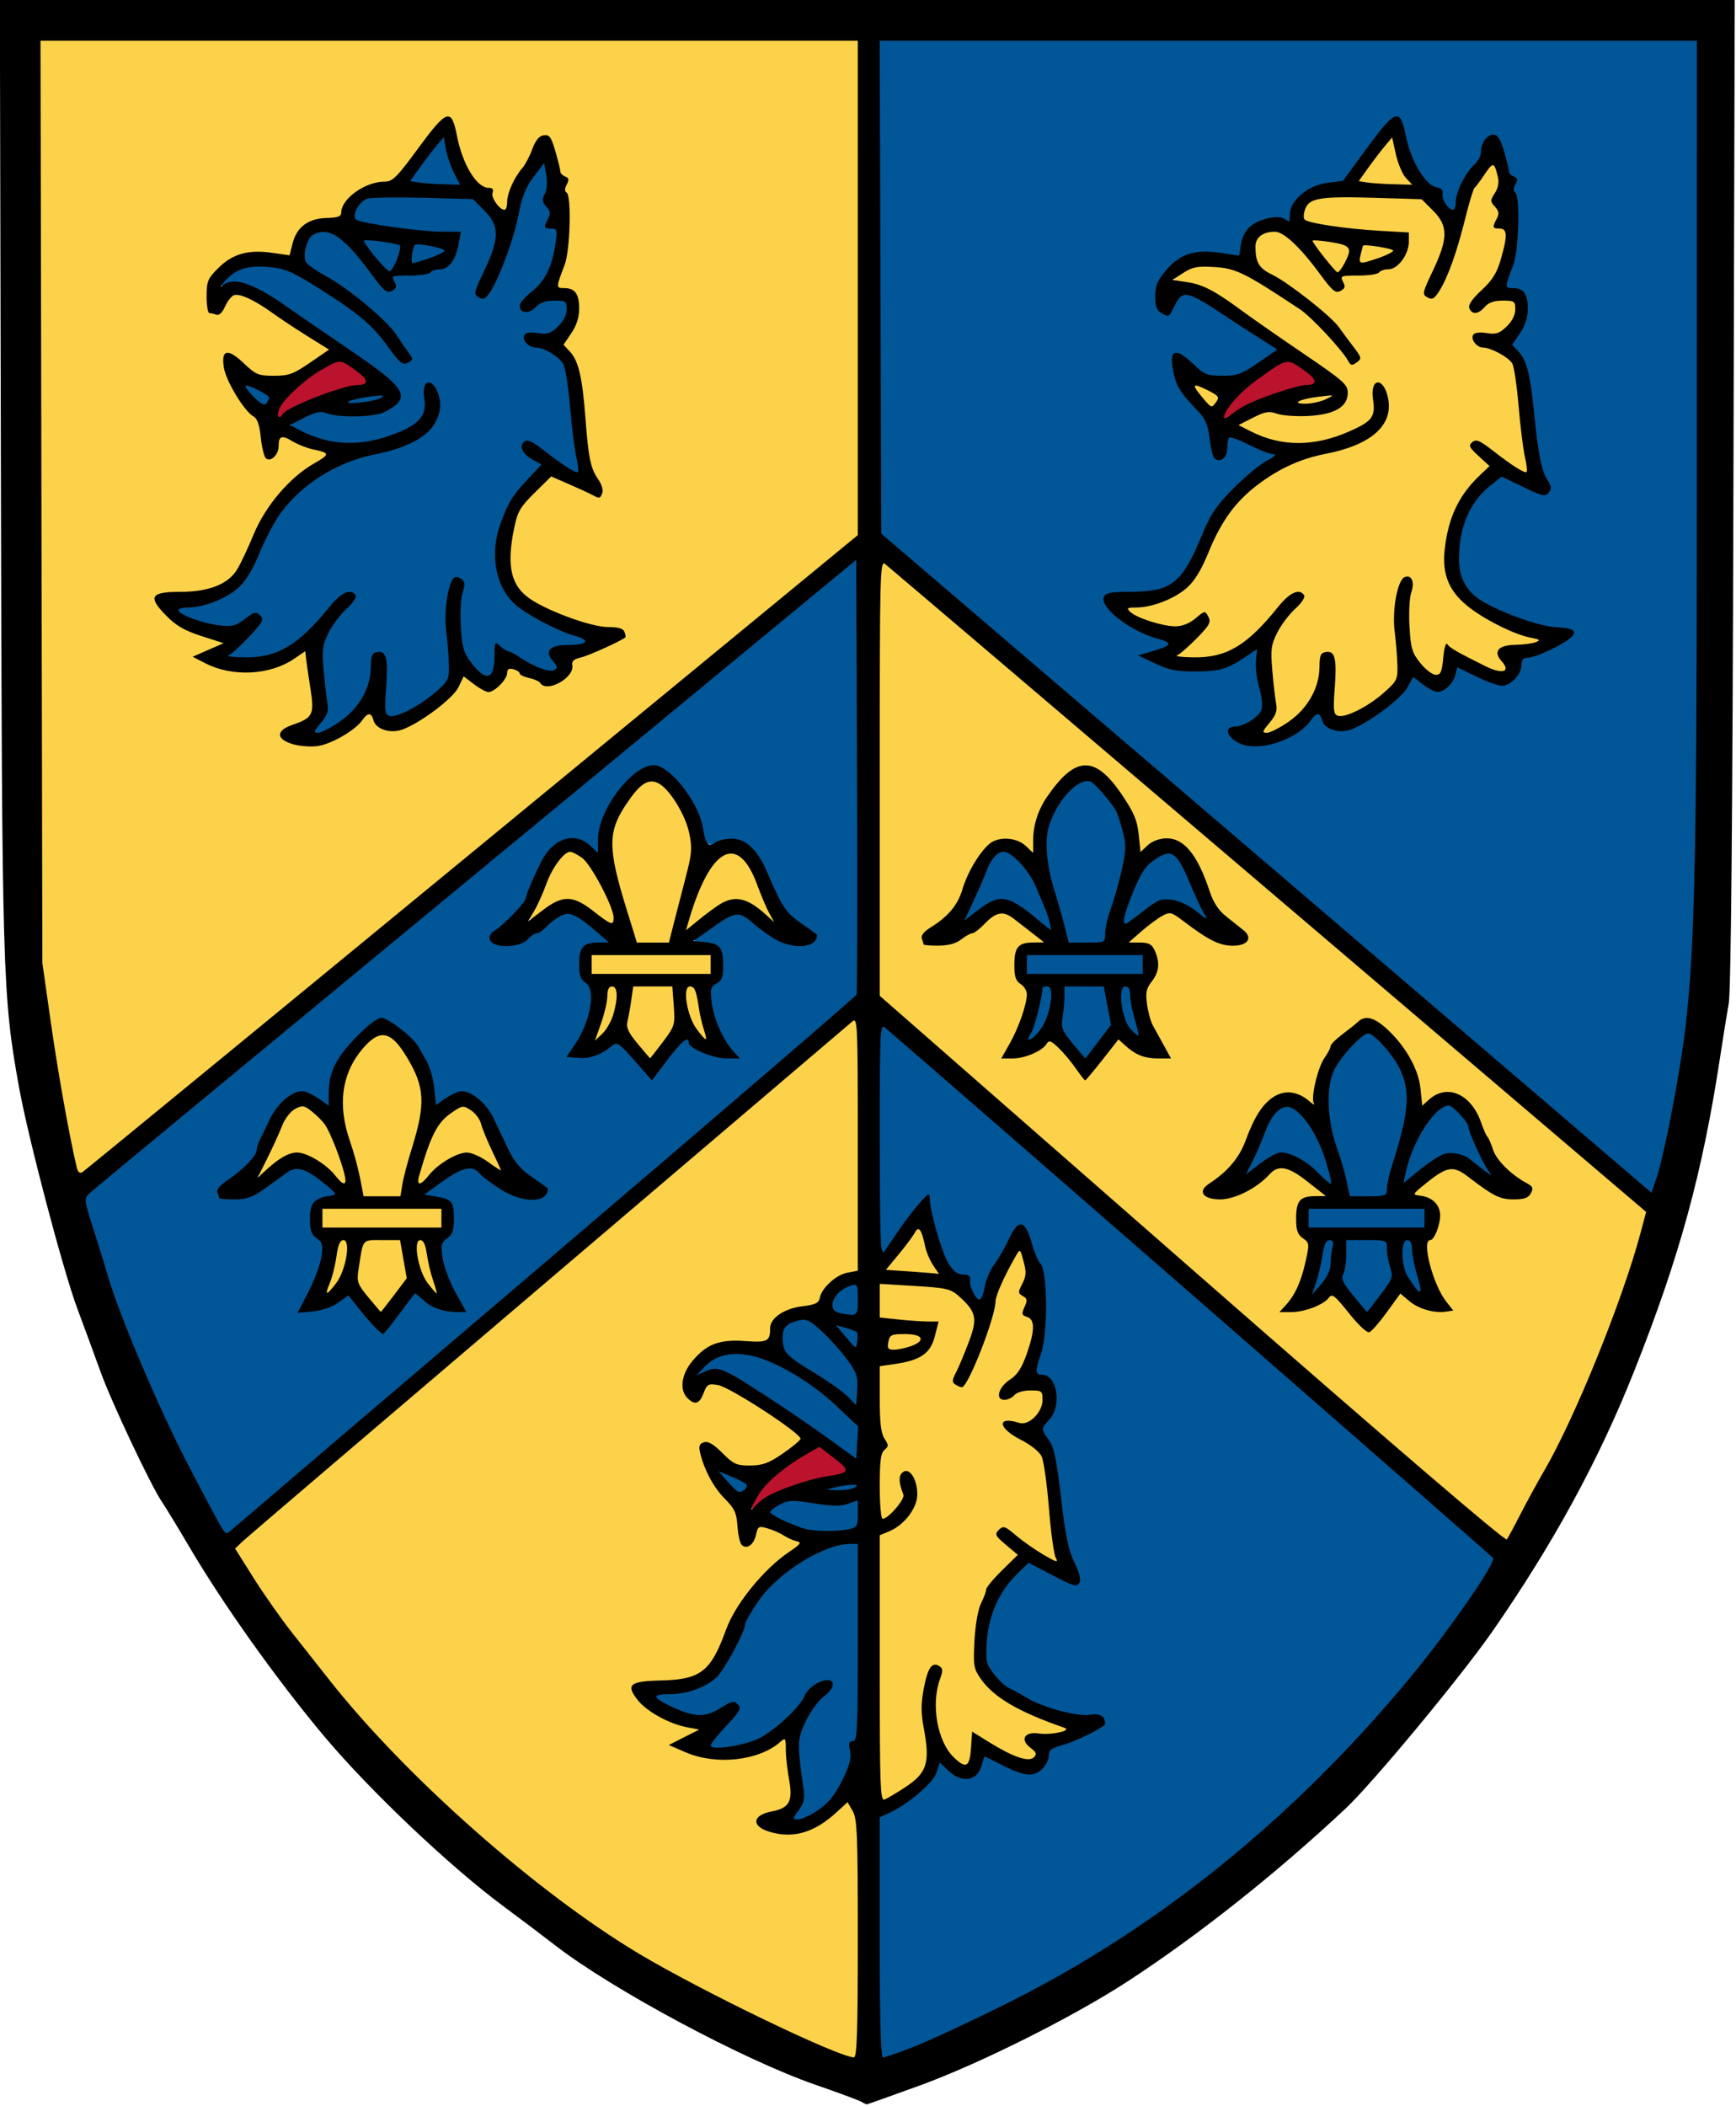
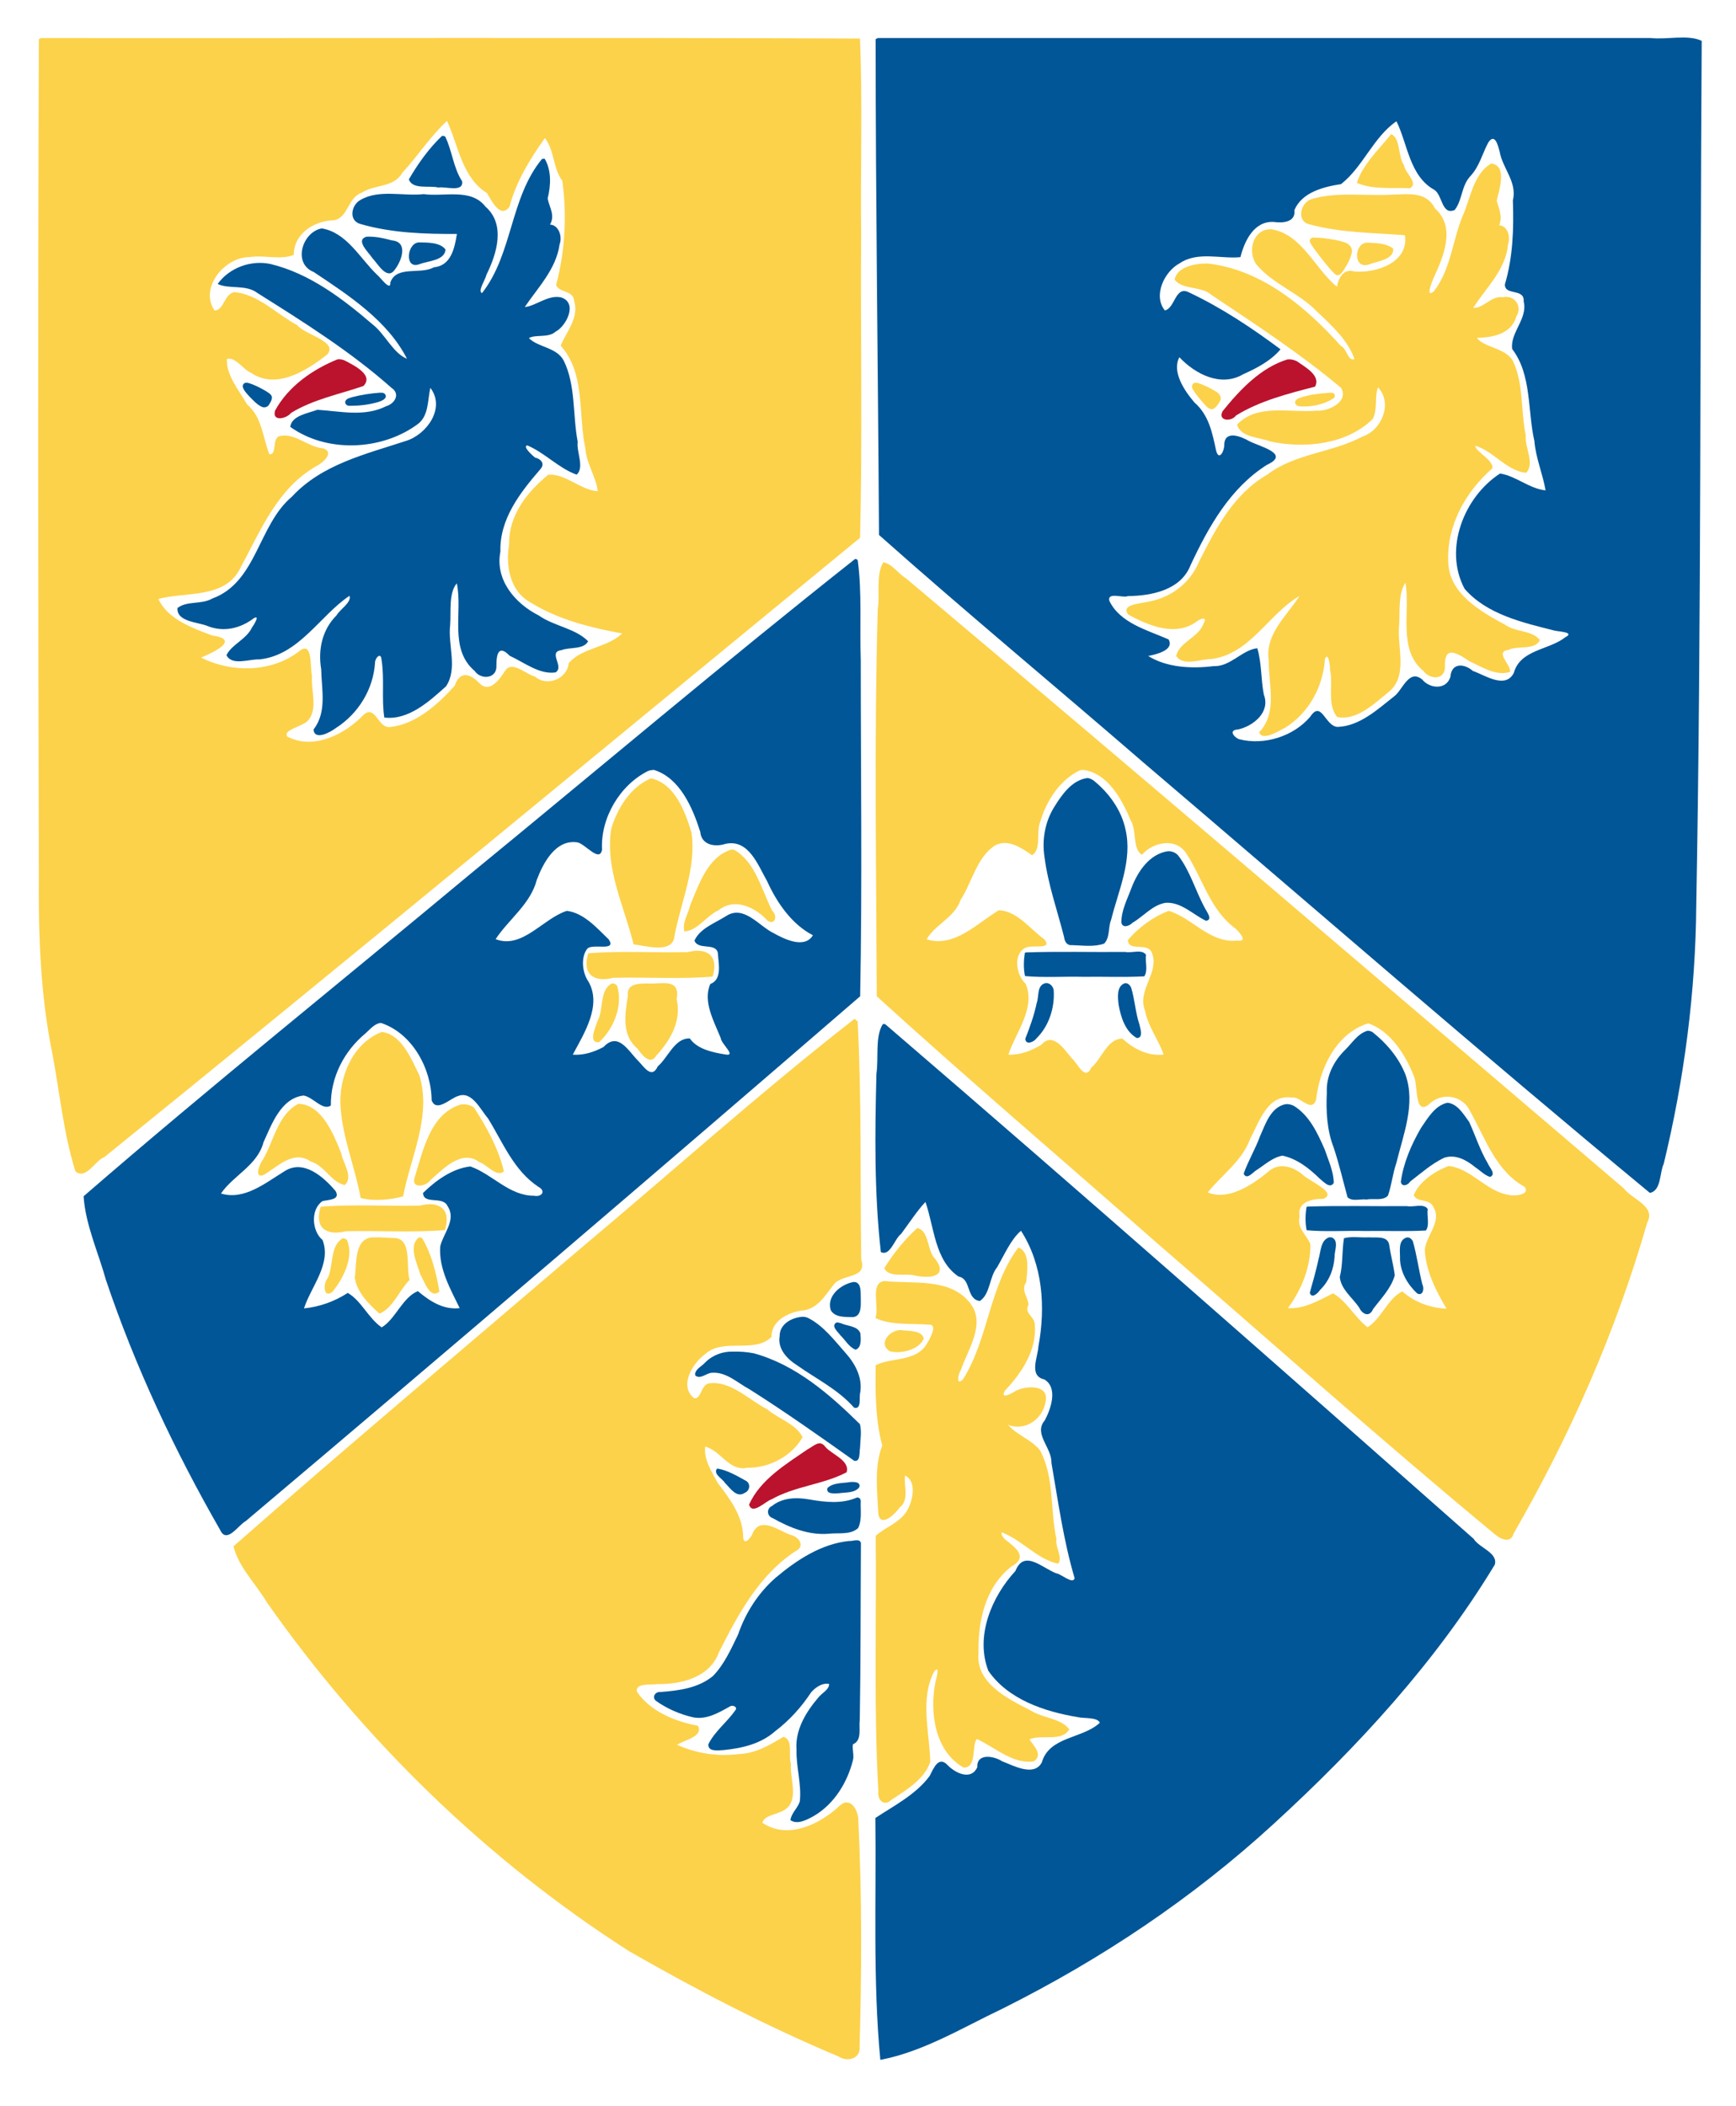
<svg xmlns="http://www.w3.org/2000/svg" xmlns:ns1="http://www.inkscape.org/namespaces/inkscape" xmlns:ns2="http://sodipodi.sourceforge.net/DTD/sodipodi-0.dtd" width="300" height="363.794" id="svg2" version="1.1" ns1:version="0.48.1 " ns2:docname="New document 1">
  <defs id="defs4" />
  <ns2:namedview id="base" pagecolor="#ffffff" bordercolor="#666666" borderopacity="1.0" ns1:pageopacity="0.0" ns1:pageshadow="2" ns1:zoom="1" ns1:cx="269.05124" ns1:cy="271.32335" ns1:document-units="px" ns1:current-layer="layer1" showgrid="false" fit-margin-top="0" fit-margin-left="0" fit-margin-right="0" fit-margin-bottom="0" ns1:window-width="1920" ns1:window-height="1018" ns1:window-x="-8" ns1:window-y="-8" ns1:window-maximized="1" />
  <g ns1:label="Layer 1" ns1:groupmode="layer" id="layer1" transform="translate(-80.371,-392.656)">
    <g id="g3164" transform="matrix(0.492,0,0,0.492,40.803,384.038)">
      <path ns1:connector-curvature="0" id="path3038" d="m 387.976,31.266 c 0.011,57.973 0.856,116.072 1.188,174.094 30.425,27.04 62.035,53.21 92.9,79.932 59.205,50.449 117.928,101.534 177.85,151.099 4.075,-0.75 3.391,-7.136 4.875,-10.188 7.22,-29.786 11.194,-60.271 11.438,-90.938 1.843,-101.122 1.236,-202.272 1.906,-303.406 -4.921,-2.342 -12.189,-0.328 -18,-1 -90.448,0 -180.896,0 -271.344,0 l -0.812,0.406 z m 182.938,28.844 c 3.946,7.905 4.558,19.25 13.344,24.094 2.847,1.843 2.53,9.028 7.125,7.031 2.731,-3.508 2.273,-8.418 5.5,-11.875 3.202,-3.425 4.208,-7.964 6.312,-11.844 2.342,-3.49 3.434,1.268 3.969,3.281 1.095,6.001 6.216,10.613 4.642,17.125 0.354,9.954 0.027,19.883 -2.798,29.438 -0.127,4.115 6.959,1.23 6.594,6 1.517,6.089 -4.843,10.935 -4.031,16.719 6.898,9.039 5.349,21.607 7.789,32.268 0.462,5.916 2.988,11.73 3.929,17.357 -5.69,-0.557 -10.504,-5.124 -16,-5.906 -12.701,8.245 -19.877,26.598 -12.438,40.469 7.816,9.024 20.51,11.889 31.625,14.688 1.611,0.373 7.257,0.545 3.719,2.344 -5.726,4.532 -15.805,4.265 -18.062,12.531 -3.007,5.788 -10.217,0.707 -14.381,-0.716 -3.179,-2.755 -7.535,-2.819 -7.869,2.028 -1.404,4.695 -7.216,4.27 -9.906,1 -4.777,-3.96 -6.96,3.916 -9.969,5.969 -5.748,4.531 -12.059,10.392 -19.75,10.656 -4.392,-0.143 -5.649,-9.634 -9.628,-3.573 -5.913,6.942 -16.194,10.152 -24.997,7.886 -1.971,-0.763 -3.674,-3.27 -0.406,-3.406 5.408,-1.173 11.509,-6.092 9.102,-12.27 -1.051,-5.36 -0.719,-11.056 -2.29,-16.261 -5.314,0.546 -9.472,6.552 -15.344,6.281 -7.778,0.969 -16.515,0.494 -22.969,-3.562 2.645,-0.53 9.31,-2.017 7.156,-5.812 -7.377,-3.273 -17.035,-5.677 -20.812,-13.562 -0.776,-3.232 4.868,-0.874 6.5,-1.656 8.467,-0.097 18.673,-2.135 22.062,-10.938 6.315,-13.442 13.869,-26.978 26.797,-35.156 8.467,-3.888 -2.571,-6.402 -6.266,-8.345 -2.589,-1.507 -8.416,-3.984 -8.719,1.062 0.17,2.138 -1.868,6.369 -2.906,2.156 -1.274,-6.063 -2.543,-12.399 -7.562,-16.75 -3.509,-4.099 -8.029,-10.768 -5.312,-15.906 5.537,5.888 14.529,10.595 22.375,6 4.804,-2.158 9.773,-4.737 13.156,-8.781 -9.954,-7.424 -20.795,-14.653 -32.188,-20 -4.844,-2.442 -4.804,5.578 -8.438,6.344 -4.261,-5.241 -0.124,-13.737 5.219,-16.562 6.386,-4.302 14.615,-1.422 21.332,-2.148 1.391,-5.622 4.784,-12.809 11.73,-12.352 3.2,0.455 7.741,0.084 7.219,-4.156 2.657,-6.297 10.249,-8.191 16.375,-9.125 7.708,-6.008 11.39,-16.575 19.469,-22.062 z" style="fill:#015697;fill-opacity:1;stroke:none" />
      <path ns1:connector-curvature="0" id="path3040" d="m 390.413,377.266 c -2.676,4.515 -1.331,11.838 -2.156,17.312 -0.526,20.845 -0.788,41.888 1.562,62.594 3.281,1.62 4.801,-4.657 7.093,-6.368 2.848,-3.76 5.462,-7.93 8.563,-11.226 3.111,8.802 3.216,20.511 11.625,26.188 4.551,0.832 2.596,7.904 7.469,8.594 3.718,-2.414 3.282,-8.426 6.086,-11.856 2.425,-4.159 4.906,-9.925 8.383,-12.8 7.691,11.888 8.676,26.872 6.125,40.594 -0.159,3.613 -3.505,10.394 2.062,11.594 4.914,2.91 2.305,10.4 0.158,14.398 -4.048,4.699 2.553,9.586 2.348,14.889 2.355,13.528 4.241,27.377 8.15,40.526 -0.606,2.295 -4.807,-1.555 -6.438,-1.719 -4.882,-1.8 -11.301,-8.573 -14.361,-0.823 -8.39,9.06 -14.177,22.968 -9.514,35.042 6.927,10.08 19.804,14.36 31.438,16.281 2.177,0.524 6.908,-0.058 7.719,1.969 -5.994,5.647 -17.737,4.722 -20.375,13.938 -2.761,5.154 -10.043,1.062 -14,-0.438 -2.821,-1.869 -8.916,-2.894 -8.656,2.094 -2.155,4.794 -7.649,2.11 -10.344,-0.625 -3.243,-3.577 -5.016,1.051 -6.375,3.688 -4.81,6.533 -12.583,10.487 -19.094,14.781 0.363,28.274 -0.919,56.887 1.75,84.938 15.146,-2.875 29.013,-11.392 42.921,-17.989 34.543,-17.252 66.809,-38.793 95.278,-64.919 29.409,-26.934 56.945,-56.791 77.614,-90.967 1.257,-4.197 -5.557,-5.95 -7.391,-9.063 -68.554,-60.564 -137.239,-121.085 -206.608,-180.655 -0.311,-0.164 -0.741,-0.262 -1.031,0.031 z" style="fill:#015697;fill-opacity:1;stroke:none" />
      <path ns1:connector-curvature="0" id="path3042" d="m 380.601,213.922 c -45.572,36.033 -90.065,73.687 -135.058,110.544 -45.237,37.718 -91.278,74.575 -135.755,113.112 0.639,9.985 5.167,19.71 7.835,29.371 10.298,30.543 24.145,59.987 40.165,87.879 2.277,4.921 6.37,-1.819 8.906,-3.156 72.29,-61.001 144.238,-122.481 215.844,-184.312 0.765,-39.236 0.211,-78.795 0.216,-118.156 -0.403,-11.48 0.455,-23.544 -1.029,-34.719 0.033,-0.45 -0.805,-0.923 -1.125,-0.562 z m -70.5,73.938 c 9.136,2.832 13.589,13.27 16.281,21.75 0.388,4.63 5.114,5.455 8.875,4.219 8.18,-1.762 11.417,7.551 14.61,13.11 3.443,7.584 8.679,15.177 16.078,18.984 -2.933,4.915 -10.106,1.324 -13.875,-0.781 -5.042,-2.423 -10.354,-9.999 -16.594,-5.969 -3.817,2.464 -9.178,4.287 -11.125,8.625 1.331,3.722 8.308,0.178 8.281,5.188 0.285,3.475 1.31,8.541 -2.719,10.062 -2.732,6.101 1.364,13.244 3.656,18.969 0.1,1.945 5.488,6.334 1.875,5.812 -4.601,-0.728 -10.097,-1.863 -12.719,-5.656 -5.327,-0.262 -7.673,6.782 -11.276,9.791 -2.046,4.542 -4.71,0.347 -6.724,-1.791 -3.56,-3.456 -7.065,-10.579 -12.326,-5.006 -3.342,1.786 -6.952,2.955 -10.799,2.693 3.96,-7.448 10.382,-17.398 5.438,-25.781 -2.144,-3.071 -2.704,-8.718 -0.188,-11.594 2.332,-1.631 10.066,1.155 7.436,-3.038 -4.157,-4.009 -8.775,-9.351 -14.749,-10.087 -8.352,2.615 -15.675,13.571 -25.031,9.938 4.604,-6.999 12.251,-12.294 14.469,-20.844 2.279,-6.015 6.71,-14.379 14.344,-13.125 2.805,0.664 7.723,7.173 8.562,2.562 -0.576,-11.122 6.234,-22.711 16.188,-27.656 0.651,-0.255 1.336,-0.343 2.031,-0.375 z m -95.906,88.844 c 11.014,3.61 17.734,15.993 17.844,27.188 1.668,4.406 6.609,-0.779 9.25,-1.5 4.877,-1.98 7.935,4.865 10.519,7.804 5.246,8.463 9.024,18.318 17.731,24.071 2.768,1.47 1.143,3.681 -1.531,3.125 -8.798,0.023 -14.662,-7.6 -22.375,-10.281 -6.338,0.685 -12.191,4.98 -16.625,9.312 0.186,4.259 6.973,0.883 8.625,4.625 3.209,4.823 -1.573,9.62 -2.594,14.188 -0.518,7.774 3.557,14.861 6.844,21.625 -5.763,0.683 -10.584,-2.514 -14.688,-5.969 -5.436,2.204 -7.907,9.928 -12.719,12.719 -4.735,-3.27 -7.146,-9.38 -11.906,-12.094 -4.611,3 -9.901,4.89 -15.375,5.438 2.459,-7.639 9.743,-15.635 6.531,-24 -3.804,-3.164 -4.259,-10.758 -0.062,-13.656 1.895,-0.545 6.478,-0.305 4.625,-3.562 -4.169,-4.899 -11.239,-11.321 -18,-6.906 -6.616,4.043 -14.075,10.27 -22.25,7.781 4.374,-6.401 12.796,-9.853 14.938,-18 2.877,-6.324 6.153,-15.461 14.031,-16.406 3.343,0.438 6.738,5.506 9.625,3.5 -0.12,-9.926 4.665,-19.125 12.188,-25.344 1.58,-1.388 3.134,-3.427 5.375,-3.656 z" style="fill:#015697;fill-opacity:1;stroke:none" />
      <path ns1:connector-curvature="0" id="path3048" d="m 390.663,214.954 c -2.699,4.684 -1.08,11.241 -1.934,16.56 -1.306,45.271 -0.523,90.566 -0.347,135.847 31.923,29.042 65.016,57.222 97.479,85.828 39.749,34.371 78.94,69.428 119.427,102.922 2.053,1.811 5.733,3.695 6.812,-0.156 19.835,-34.428 35.976,-71.015 46.923,-109.213 3.112,-5.709 -5.51,-8.17 -8.242,-11.926 -83.934,-71.507 -167.737,-143.242 -252.104,-214.19 -2.707,-1.595 -4.891,-5.144 -8.016,-5.67 z m 70.281,72.906 c 8.671,1.222 13.514,10.372 16.656,17.75 2.183,3.676 0.522,9.987 3.906,12.062 3.903,-4.479 11.848,-6.134 15.531,-0.562 5.808,8.771 8.33,19.84 17.228,26.374 1.209,1.061 4.83,4.896 0.772,4.314 -9.562,1.053 -15.797,-7.913 -24.094,-10.438 -5.475,2.055 -10.641,5.844 -14.375,10.281 0.289,4.3 7.198,0.454 8.531,4.656 2.556,6.882 -5.379,12.964 -2.5,20.094 0.994,5.481 5.036,10.784 6.531,15.438 -5.583,0.619 -10.603,-2.055 -14.5,-5.625 -5.339,0.062 -7.277,7.198 -10.875,10.188 -2.292,4.935 -4.803,-1.573 -6.933,-3.321 -2.425,-2.888 -6.596,-9.376 -10.567,-4.742 -3.466,2.141 -7.517,3.691 -11.656,3.531 2.569,-7.804 9.719,-16.417 6.062,-24.906 -3.2,-2.902 -4.508,-10.037 -0.344,-12.469 2.255,-1.574 10.025,0.869 6.964,-3.093 -4.996,-3.549 -9.49,-9.959 -15.995,-10.251 -7.68,4.554 -15.62,13.241 -25.406,10.219 2.993,-5.239 9.88,-7.675 11.938,-13.844 4.067,-6.218 5.667,-15.09 12.25,-19.219 4.68,-2.269 9.198,1.034 12.875,3.531 3.41,-2.205 1.285,-8.282 2.906,-11.875 2.128,-7.286 6.921,-14.664 13.875,-17.938 0.403,-0.077 0.808,-0.146 1.219,-0.156 z m 100.062,89 c 7.853,2.705 13.027,10.969 16,18.469 1.547,3.057 0.086,13.928 5.227,10.084 4.34,-4.573 12.044,-3.365 14.585,2.385 5.352,9.464 8.969,20.908 19.125,26.469 2.163,2.88 -3.844,3.393 -5.688,2.812 -7.933,-1.263 -13.207,-9.397 -21.094,-10.125 -4.823,1.895 -10.124,5.343 -12.156,10.188 0.999,2.793 5.522,1.089 6.844,4.156 3.186,5.092 -2.483,9.992 -2.969,15 0.24,7.448 4.151,14.951 7.625,20.75 -5.648,-0.211 -11.235,-2.263 -15.531,-6.062 -5.016,2.376 -7.449,9.712 -12.219,12.594 -4.464,-3.461 -7.338,-9.199 -12.094,-11.906 -4.972,2.442 -10.117,5.566 -15.875,5.188 4.703,-6.293 8.091,-14.502 7.875,-22.469 -1.298,-3.375 -4.835,-5.584 -3.75,-9.75 -1.03,-5.049 4.41,-6.218 8.251,-6.146 5.454,-2.059 -5.103,-6.29 -7.344,-8.635 -3.528,-2.898 -8.562,-4.262 -12.219,-0.656 -5.613,4.559 -13.923,10.002 -20.969,7.031 4.931,-6.172 11.983,-10.914 14.885,-18.769 3.214,-6.016 6.087,-15.795 14.678,-14.543 3.078,-0.497 6.699,5.396 8.469,0.906 1.252,-11.098 6.994,-23.445 18.344,-26.969 z" style="fill:#fcd24a;fill-opacity:1;stroke:none" />
      <path ns1:connector-curvature="0" id="path3044" d="m 380.382,375.422 c -32.992,25.716 -64.228,53.841 -96.334,80.732 -40.564,34.727 -81.53,69.104 -121.604,104.331 1.712,7.259 7.903,13.233 11.711,19.683 34.03,48.457 77.338,90.575 127.231,122.503 23.738,13.608 48.244,26.338 73.496,36.939 3.073,2.044 7.852,0.96 7.469,-3.438 0.72,-26.425 0.847,-52.962 -0.438,-79.344 0.102,-3.325 -2.607,-8.581 -6.375,-5.406 -6.98,6.627 -18.415,12.239 -27.312,6.156 0.458,-2.675 5.617,-2.988 7.719,-4.5 5.416,-3.356 1.771,-11.175 2.298,-16.216 -1.008,-2.782 0.941,-8.426 -2.611,-9.472 -4.757,2.783 -9.624,5.8 -15.375,6.031 -7.496,0.96 -15.117,-0.093 -22,-3.219 2.161,-1.596 9.368,-2.809 7.312,-6.688 -7.98,-1.474 -16.714,-5.004 -21.469,-12 -0.538,-3.187 5.185,-2.238 7.094,-2.643 8.469,0.151 18.524,-2.276 21.757,-11.157 6.748,-13.366 13.993,-26.95 26.744,-35.419 3.835,-1.779 1.314,-5.255 -1.781,-5.875 -3.964,-1.434 -10.319,-6.501 -13.062,-0.656 -0.466,1.548 -3.265,4.979 -3.406,1.344 -0.131,-7.463 -4.792,-13.406 -9.031,-19.031 -2.031,-3.862 -4.888,-8.108 -4.281,-12.594 5.601,1.506 8.327,8.763 14.781,7.438 7.71,0.09 15.634,-4.068 19.406,-10.75 -2.266,-4.624 -8.574,-6.493 -12.469,-9.812 -6.411,-3.268 -12.704,-10.048 -20.344,-9.094 -2.876,0.391 -2.779,5.804 -5.344,5.188 -5.394,-4.349 -0.356,-12.383 4,-15.5 6.448,-5.742 17.082,-0.036 23.219,-5.938 -0.031,-5.465 5.226,-8.321 10.188,-9.25 5.773,-0.198 8.518,-5.161 11.625,-9.094 3.007,-4.08 11.937,-1.848 9.724,-8.906 -0.41,-27.897 0.191,-55.874 -1.255,-83.719 -0.516,0.21 -0.717,-1.034 -1.281,-0.625 z" style="fill:#fcd24a;fill-opacity:1;stroke:none" />
      <path ns1:connector-curvature="0" id="path3046" d="m 94.07,31.266 c -0.351,97.65 -0.255,195.427 -0.002,293.125 -0.159,21.129 0.473,42.306 4.745,63.072 2.585,13.781 3.922,28.007 8.101,41.366 3.66,3.182 7.012,-3.917 10.194,-5.019 88.875,-71.982 176.984,-144.905 265.4,-217.449 0.875,-35.381 0.126,-71.132 0.375,-106.656 -0.271,-22.853 0.543,-45.963 -0.406,-68.656 -95.807,-0.437 -191.739,-0.062 -287.594,-0.188 l -0.812,0.406 z m 143.5,29 c 3.884,8.596 5.229,19.689 13.906,25.062 1.547,2.552 4.722,9.253 7.938,4.719 2.228,-8.71 7.236,-16.802 12.406,-24.062 3.385,4.382 2.847,10.728 6.094,14.969 1.692,12.144 1.005,24.85 -2.188,36.656 1.193,2.849 6.094,1.721 6.344,5.594 1.857,5.904 -2.84,10.946 -4.719,15.719 8.726,9.6 6.078,23.968 8.656,35.875 0.285,5.332 3.814,10.205 4.375,15.219 -6.104,-0.444 -11.387,-6.277 -17.375,-5.812 -7.425,6.018 -13.992,14.349 -13.75,24.438 -1.325,7.701 0.308,16.714 7.844,20.625 9.661,5.941 21.009,8.692 31.844,10.688 -5.217,5.054 -14.212,4.96 -18.781,10.469 -0.498,5.463 -7.621,8.397 -11.906,4.625 -3.071,-0.728 -7.84,-5.573 -10.312,-2.156 -1.842,2.834 -5.383,8.292 -9.094,4.562 -3.425,-3.56 -6.926,-4.418 -8.75,0.906 -5.938,6.517 -13.674,13.628 -22.906,14.469 -4.054,0.293 -4.975,-8.155 -9.188,-4.188 -6.604,6.835 -17.404,12.27 -26.625,7.562 -1.796,-2.237 4.793,-3.549 6.844,-5.281 4.171,-3.981 1.329,-10.917 1.794,-16.028 -0.75,-2.997 0.325,-12.6 -4.463,-8.731 -9.764,7.579 -23.825,7.654 -34.518,2.259 4.659,-1.935 13.985,-6.385 3.783,-7.786 -6.927,-2.647 -15.472,-5.679 -18.783,-12.807 9.525,-2.565 23.478,0.035 28.781,-10.812 7.112,-13.13 13.056,-28.107 26.751,-35.831 2.219,-1.114 6.67,-4.957 2.186,-6.263 -5.257,-0.438 -10.006,-5.693 -15.312,-4.219 -2.536,1.028 -0.659,6.617 -3.406,6.344 -2.316,-5.926 -2.575,-13.131 -7.812,-17.5 -2.786,-4.902 -7.356,-10.145 -7.125,-15.969 3.118,-0.865 5.737,3.778 8.5,4.844 8.796,6.107 19.649,-0.832 26.772,-6.447 3.942,-4.6 -7.902,-6.86 -10.56,-10.295 -7.198,-3.795 -13.574,-10.769 -21.93,-11.57 -3.697,0.298 -3.761,6.532 -7.125,6.406 -5.376,-7.883 3.517,-18.749 12.312,-18.719 5.117,-0.816 10.905,1.106 15.531,-0.781 0.021,-7.547 7.292,-12.059 14.188,-12.156 5.055,-1.048 4.753,-8.035 9.719,-9.688 4.559,-3.017 11.175,-1.611 14.281,-7.062 5.394,-5.828 9.824,-12.785 15.594,-18.094 l 0.188,0.25 z" style="fill:#fcd24a;fill-opacity:1;stroke:none" />
      <path ns1:connector-curvature="0" id="path3050" d="m 214.538,379.891 c -10.268,3.823 -15.377,16.225 -14.469,26.656 0.771,10.779 5.095,20.963 7.031,31.625 4.354,1.214 10.553,0.701 14.906,-0.562 2.671,-13.864 10.087,-28.26 5.719,-42.5 -2.738,-5.501 -6.198,-14.442 -13.188,-15.219 z" style="fill:#fcd24a;fill-opacity:1;stroke:none" />
      <path ns1:connector-curvature="0" id="path3052" d="m 185.257,405.11 c -7.237,3.645 -8.672,13.16 -12.513,19.642 -1.186,1.401 -3.296,6.95 0.482,5.265 4.797,-2.955 10.434,-8.791 16.281,-4.656 4.883,1.396 7.168,7.219 11.938,8.281 3.31,-2.698 -0.656,-7.93 -1.195,-11.249 -2.653,-6.507 -6.72,-17.004 -14.993,-17.282 z" style="fill:#fcd24a;fill-opacity:1;stroke:none" />
      <path ns1:connector-curvature="0" id="path3054" d="m 242.257,405.36 c -10.732,3.232 -13.254,16.241 -16.188,25.625 -1.377,4.049 4.061,3.186 5.531,0.938 4.447,-3.894 11.029,-11.027 17.219,-6.312 2.716,0.833 5.987,5.468 8.594,3.219 -1.842,-7.887 -6.091,-15.61 -10.469,-22.344 -1.304,-1.041 -3.053,-1.382 -4.688,-1.125 z" style="fill:#fcd24a;fill-opacity:1;stroke:none" />
      <path ns1:connector-curvature="0" id="path3056" d="m 193.07,441.266 c -2.311,7.214 1.813,10.363 8.812,8.594 11.572,-0.27 23.4,0.54 34.812,-0.406 2.311,-7.214 -1.813,-10.363 -8.812,-8.594 -11.567,0.27 -23.408,-0.54 -34.812,0.406 z" style="fill:#fcd24a;fill-opacity:1;stroke:none" />
      <path ns1:connector-curvature="0" id="path3058" d="m 211.757,452.016 c -7.098,-0.069 -6.016,9.384 -6.719,14.125 0.699,5.133 5.001,9.41 8.688,12.656 4.782,-1.989 6.941,-8.252 10.562,-11.844 -1.376,-4.37 0.932,-14.031 -4.873,-14.685 -2.552,-0.055 -5.105,-0.346 -7.658,-0.252 z" style="fill:#fcd24a;fill-opacity:1;stroke:none" />
      <path ns1:connector-curvature="0" id="path3060" d="m 200.726,452.391 c -4.484,2.673 -3.096,9.659 -5.219,13.969 -1.601,1.661 -1.623,7.33 1.688,4.781 3.829,-4.767 7.622,-12.077 5.125,-18.188 -0.405,-0.388 -1.02,-0.686 -1.594,-0.562 z" style="fill:#fcd24a;fill-opacity:1;stroke:none" />
      <path ns1:connector-curvature="0" id="path3064" d="m 227.445,452.11 c -3.693,3.046 -0.456,9.155 0.625,12.938 1.377,2.205 3.284,8.859 6.688,6 -1.074,-6.391 -2.743,-13.21 -6.062,-18.781 -0.392,-0.158 -0.829,-0.316 -1.25,-0.156 z" style="fill:#fcd24a;fill-opacity:1;stroke:none" />
      <path ns1:connector-curvature="0" id="path3066" d="m 308.913,290.891 c -7.031,2.992 -11.731,10.548 -13.812,17.719 -2.212,13.984 4.605,27.257 7.875,40.531 4.099,0.42 13.816,3.462 14.354,-2.941 2.221,-11.97 7.823,-24.051 5.958,-36.371 -2.218,-7.361 -5.78,-16.951 -14,-18.969 l -0.125,0 -0.25,0.031 z" style="fill:#fcd24a;fill-opacity:1;stroke:none" />
-       <path ns1:connector-curvature="0" id="path3068" d="m 280.507,316.047 c -6.969,2.454 -8.436,11.334 -11.91,17.006 -0.586,1.849 -4.556,7.759 -0.372,7.369 4.789,-3.095 10.755,-8.028 16.562,-3.969 3.96,1.438 7.061,6.562 11.375,6.062 2.184,-4.689 -2.077,-10.067 -3.719,-14.469 -2.77,-4.562 -5.76,-11.891 -11.938,-12 z" style="fill:#fcd24a;fill-opacity:1;stroke:none" />
+       <path ns1:connector-curvature="0" id="path3068" d="m 280.507,316.047 z" style="fill:#fcd24a;fill-opacity:1;stroke:none" />
      <path ns1:connector-curvature="0" id="path3070" d="m 337.132,315.891 c -8.165,2.638 -11.223,12.166 -14.25,19.406 -0.672,3.006 -2.903,6.202 -2.094,9.281 4.649,-0.187 7.828,-5.603 12.094,-7.469 5.284,-4.283 12.081,-1.318 16.373,2.899 2.509,3.159 4.943,-0.156 2.377,-2.742 -3.72,-7.254 -5.812,-16.982 -13.281,-21.312 -0.393,-0.134 -0.814,-0.101 -1.219,-0.062 z" style="fill:#fcd24a;fill-opacity:1;stroke:none" />
      <path ns1:connector-curvature="0" id="path3072" d="m 287.07,352.266 c -2.311,7.214 1.813,10.363 8.812,8.594 11.572,-0.27 23.4,0.54 34.812,-0.406 2.311,-7.214 -1.813,-10.363 -8.812,-8.594 -11.567,0.27 -23.408,-0.54 -34.812,0.406 z" style="fill:#fcd24a;fill-opacity:1;stroke:none" />
      <path ns1:connector-curvature="0" id="path3074" d="m 308.382,362.891 c -3.061,-0.011 -7.973,-0.259 -7.406,4.219 -1.021,6.397 -2.349,13.84 3.312,18.594 1.503,2.056 4.515,6.192 6.688,2.438 4.962,-5.391 8.886,-12.126 7.113,-19.776 1.319,-7.399 -4.978,-5.309 -9.707,-5.474 z" style="fill:#fcd24a;fill-opacity:1;stroke:none" />
-       <path ns1:connector-curvature="0" id="path3076" d="m 322.57,363.047 c -4.815,1.908 -1.675,8.686 -0.562,12.188 1.431,2.262 3.132,8.941 6.594,6.812 0.325,-6.125 -1.492,-12.85 -4.25,-18.344 -0.452,-0.462 -1.124,-0.769 -1.781,-0.656 z" style="fill:#fcd24a;fill-opacity:1;stroke:none" />
      <path ns1:connector-curvature="0" id="path3078" d="m 295.257,362.891 c -4.408,2.422 -2.717,9.288 -5,13.219 -0.567,2.024 -3.434,7.767 0.594,7.375 5.147,-4.731 8.514,-12.966 6.312,-19.812 -0.405,-0.589 -1.206,-0.91 -1.906,-0.781 z" style="fill:#fcd24a;fill-opacity:1;stroke:none" />
      <path ns1:connector-curvature="0" id="path3080" d="m 604.226,74.922 c -6.288,3.628 -7.293,12.253 -10.062,18.438 -3.58,8.701 -4.221,18.988 -10.156,26.5 -3.158,2.585 -0.328,-4.097 0.031,-4.906 3.413,-7.413 7.82,-17.673 0.406,-24.25 -3.015,-6.02 -9.317,-4.973 -14.969,-4.844 -9.455,0.595 -19.554,-1.182 -28.656,1.656 -3.745,1.46 -5.102,7.867 -0.312,8.812 10.835,2.958 22.233,2.918 33.375,3.781 1.467,9.579 -10.054,13.375 -17.719,12.75 -4.08,-1.24 -5.647,2.65 -6.156,5.344 -7.732,-6.32 -12.234,-18.324 -22.844,-20.156 -6.553,-0.477 -8.768,7.69 -5.438,12.344 5.863,6.997 15.068,9.996 21.37,16.636 5.077,4.699 11.007,10.275 13.068,16.614 -2.412,0.79 -2.641,-3.764 -4.75,-4.625 -12.243,-13.669 -27.909,-26.871 -46.812,-28.969 -4.069,-0.069 -10.861,1.034 -11.594,5.719 3.019,3.675 9.328,2.07 12.969,5.344 15.433,10.311 31.218,20.63 45.469,32.594 2.89,4.844 -4.467,8.338 -8.406,8 -9.213,0.908 -21.001,-2.65 -28.094,4.906 1.16,4.547 7.99,4.456 11.688,5.938 12.141,2.57 26.782,1.075 35.938,-7.906 1.808,-3.402 0.605,-7.692 1.844,-11.125 5.255,5.449 1.404,15.046 -5.406,17.281 -10.694,5.718 -23.646,5.878 -33.562,13.438 -11.728,6.728 -18.065,18.979 -23.927,30.613 -3.203,7.708 -10.242,12.828 -18.479,14.075 -2.117,0.575 -9.085,0.823 -6.344,4.375 7.074,3.918 16.716,7.936 24.125,2.406 1.211,-1.006 3.859,-1.743 2.406,0.594 -1.651,5.066 -8.511,6.548 -9.688,11.531 2.465,3.879 8.771,1.03 12.5,1.094 13.597,-1.864 19.943,-15.82 30.812,-22.125 -4.377,6.906 -12.218,13.43 -10.781,22.656 -0.162,8.485 3.225,18.224 -3.375,25.188 1.02,3.232 6.676,-0.323 9.094,-1.562 8.369,-5.204 13.381,-14.443 14,-24.188 1.267,-2.805 1.9,2.952 1.781,3.75 1.213,5.304 -1.128,12.248 2.531,16.656 6.827,1.337 12.921,-4.59 17.844,-8.601 7.381,-5.665 3,-16.16 3.937,-23.93 0.265,-4.677 -0.398,-10.816 2.188,-14.625 1.785,10.047 -2.802,23.605 6.344,31 2.106,2.947 7.338,3.282 7.531,-1.188 -0.372,-7.639 3.573,-5.677 8.732,-2.165 4.383,1.95 9.175,5.237 14.112,3.665 0.657,-2.24 -5.581,-7.07 -0.562,-7.719 3.251,-1.652 9.26,0.25 11.062,-3.438 -2.611,-3.53 -8.595,-2.741 -12.156,-5.375 -8.604,-4.656 -19.726,-10.902 -20.031,-22.031 -0.607,-12.713 6.076,-24.736 15.531,-32.938 0.377,-2.985 -6.122,-5.92 -6.031,-7.938 6.532,2.01 11.059,8.899 17.875,9.531 3.136,-3.304 -0.587,-8.951 -0.126,-13.015 -1.838,-8.719 -0.658,-18.489 -4.686,-26.547 -2.721,-4.314 -9.975,-4.433 -12.5,-7.812 5.346,-0.149 12.113,-1.26 13.812,-7.469 2.37,-3.516 -0.603,-7.785 -4.688,-6.812 -4.082,-0.648 -6.887,4.033 -10.406,3.719 4.52,-7.108 11.422,-13.3 12.219,-22.281 0.948,-2.752 -0.165,-6.496 -3.094,-6.719 1.216,-3.041 -0.096,-5.851 -0.875,-8.562 0.62,-3.357 4.014,-12.309 -1.906,-13.125 z" style="fill:#fcd24a;fill-opacity:1;stroke:none" />
      <path ns1:connector-curvature="0" id="path3082" d="m 569.038,64.61 c -4.225,5.359 -10.013,10.656 -12.031,17.125 5.529,2.449 12.532,1.612 18.625,1.875 3.278,-1.733 -1.817,-5.517 -2.062,-8.031 -2.164,-3.158 -1.203,-9.633 -4.531,-10.969 z" style="fill:#fcd24a;fill-opacity:1;stroke:none" />
      <path ns1:connector-curvature="0" id="path3084" d="m 547.659,155.412 c -3.516,0.253 -7.073,0.615 -10.443,1.701 -0.878,0.28 -2.145,0.877 -1.865,2.012 0.383,1.167 1.874,1.123 2.878,1.118 3.666,0.066 7.376,-0.853 10.5,-2.786 0.877,-0.465 0.654,-1.966 -0.412,-2.027 -0.219,-0.023 -0.439,-0.026 -0.659,-0.018 z" style="fill:#fcd24a;fill-opacity:1;stroke:none" />
      <path ns1:connector-curvature="0" id="path3086" d="m 500.345,151.917 c -1.044,-0.009 -1.563,1.251 -1.064,2.088 1.144,2.096 2.816,3.852 4.362,5.655 0.744,0.865 1.921,2 3.155,1.332 1.015,-0.691 1.755,-1.776 2.263,-2.883 0.526,-1.247 -0.42,-2.465 -1.465,-3.058 -1.981,-1.226 -4.104,-2.279 -6.32,-3.01 -0.302,-0.085 -0.617,-0.146 -0.932,-0.124 z" style="fill:#fcd24a;fill-opacity:1;stroke:none" />
      <path ns1:connector-curvature="0" id="path3088" d="m 541.862,100.958 c -0.931,-0.136 -1.737,0.825 -1.273,1.705 1.354,2.406 3.174,4.519 4.855,6.702 1.375,1.585 2.587,3.373 4.251,4.669 1.183,0.514 2.05,-0.773 2.646,-1.594 1.241,-1.908 2.413,-3.954 2.888,-6.202 0.334,-1.504 -0.708,-2.935 -2.086,-3.448 -2.572,-1.011 -5.359,-1.304 -8.079,-1.676 -1.065,-0.09 -2.133,-0.176 -3.203,-0.156 z" style="fill:#fcd24a;fill-opacity:1;stroke:none" />
      <path ns1:connector-curvature="0" id="path3090" d="m 437.969,455.756 c -10.106,13.588 -10.367,31.917 -19.312,46.125 -2.575,2.498 -1.702,-1.958 -0.75,-3.219 2.427,-7.266 9.061,-16.484 3.125,-23.719 -7.022,-8.87 -20.047,-6.485 -29.996,-7.598 -5.2,0.602 -1.659,9.149 -3.129,12.973 5.306,2.634 12.52,1.851 18.656,2.344 3.609,-0.331 0.275,5.428 -1,7.375 -4.021,5.692 -12.275,4.132 -17.562,6.875 -0.174,9.448 -0.119,19.151 2.312,28.219 -2.909,7.41 -1.742,16.177 -1.375,24.031 0.785,5 6.129,-0.219 7.438,-2.25 3.669,-2.821 1.342,-7.905 1.969,-11.25 4.315,2.154 2.61,9.157 0.531,12.562 -2.551,4.03 -7.525,5.568 -10.875,8.594 0.322,29.917 -0.737,59.913 0.938,89.781 -0.38,3.018 2.023,5.373 4.531,2.969 5.237,-3.465 11.73,-7.327 13.695,-13.371 -0.225,-10.397 -3.699,-22.053 1.367,-31.722 2.307,-2.675 0.629,2.75 0.438,3.781 -2.062,10.554 -0.222,24.198 9.906,29.938 4.838,0.103 2.721,-8.039 4.688,-10.031 6.274,2.9 12.698,8.962 19.969,7.844 3.571,-2.352 -0.405,-5.813 -1.531,-7.719 4.169,-1.89 11.36,1.044 14,-3.531 -3.03,-3.958 -9.44,-3.932 -13.594,-6.625 -7.945,-4.098 -19.237,-9.485 -18.312,-20.094 -0.176,-11.177 2.269,-23.085 11.503,-30.395 6.172,-3.357 1.56,-6.652 -2.066,-9.511 -0.898,-0.593 -2.413,-3.386 -0.281,-2.125 6.596,2.841 11.821,9.149 18.844,10.594 1.691,-2.297 -1.094,-5.763 -0.609,-8.615 -2.256,-10.266 -0.693,-21.782 -5.766,-31.197 -2.986,-3.741 -8.344,-5.483 -11.219,-8.938 6.084,2.314 12.322,-2.059 13.188,-8.312 1.307,-6.078 -7.532,-5.5 -10.875,-3.406 -1.218,0.76 -5.256,2.964 -3.406,-0.312 5.87,-6.213 11.299,-14.252 10.469,-23.312 -0.112,-2.73 -3.848,-3.828 -2.219,-6.781 -0.108,-2.851 -2.805,-5.048 -0.781,-8.031 0.291,-3.679 1.491,-10.097 -2.469,-12.031 l -0.438,0.094 z" style="fill:#fcd24a;fill-opacity:1;stroke:none" />
      <path ns1:connector-curvature="0" id="path3092" d="m 402.594,448.756 c -4.429,3.986 -8.419,8.979 -11.562,14.062 1.549,3.562 7.576,1.663 10.719,2.594 6.25,1.332 12.171,-0.038 6.5,-6.625 -2.099,-2.882 -1.725,-9.337 -5.656,-10.031 z" style="fill:#fcd24a;fill-opacity:1;stroke:none" />
      <path ns1:connector-curvature="0" id="path3094" d="M 270.812,73.318 C 259.51,86.994 260.539,106.71 249.719,120.443 c -1.602,-0.709 1.244,-4.77 1.566,-6.457 3.621,-7.329 6.833,-17.615 -0.347,-23.918 -5.122,-6.595 -14.547,-3.373 -21.687,-4.384 -7.242,0.811 -15.651,-1.784 -22.219,2.04 -3.359,1.866 -4.249,7.449 0.188,8.5 10.872,3.125 22.4,3.488 33.688,3.438 -0.794,4.914 -2.044,11.193 -8.125,11.719 -4.593,2.652 -13.111,-0.747 -15.25,5.312 0.197,3.491 -3.776,-2.115 -4.625,-2.656 -6.017,-5.719 -10.661,-14.885 -19.469,-16.312 -6.797,1.202 -10.357,12.327 -2.812,15.312 12.346,8.242 25.895,17.035 32.75,30.469 -4.915,-1.981 -7.664,-8.638 -12.02,-12.02 -10.504,-9.035 -22.201,-17.966 -35.918,-21.262 -6.885,-1.481 -14.498,1.318 -18.562,7 3.996,1.959 9.908,0.032 14.031,3.219 16.201,10.183 32.639,20.507 47,33.25 3.261,2.133 1.147,5.622 -1.875,6.469 -7.639,3.849 -16.135,1.736 -24.125,1.25 -3.19,1.204 -9.079,2.022 -9.531,6 12.715,9.125 31.737,8.381 44.344,-0.656 4.472,-2.931 3.803,-8.752 4.875,-13.031 5.386,7.075 -1.259,16.318 -8.5,18.594 -14.082,4.631 -29.608,8.209 -40.125,19.594 -11.909,9.974 -12.314,30.062 -28,35.781 -3.769,2.192 -8.939,0.704 -12.219,3.344 -0.314,4.876 7.317,4.915 10.594,6.312 5.661,2.254 11.55,0.83 16.281,-2.781 2.417,-1.314 -0.452,2.981 -0.719,3.344 -1.971,4.137 -7.032,5.814 -8.938,9.656 1.937,3.89 8.068,1.298 11.562,1.5 13.951,-1.471 21.21,-15.364 31.656,-22.344 0.789,2.347 -3.412,4.785 -4.562,6.875 -5.025,5.014 -6.543,12.01 -5.39,18.874 0.139,7.206 2.105,15.105 -2.703,21.22 0.431,4.022 5.921,0.91 7.812,-0.5 7.974,-5.073 13.224,-13.66 13.812,-23.031 0.003,-1.646 2.102,-3.811 2.281,-0.969 1.088,6.7 -0.049,13.71 0.969,20.281 8.49,1.031 15.792,-5.671 21.688,-10.969 4.164,-6.232 0.613,-14.472 1.438,-21.469 0.374,-4.6 -0.587,-11.3 2.344,-14.688 2.153,10.191 -2.872,22.962 6.25,30.75 2.209,3.245 7.922,2.788 7.656,-1.844 -0.01,-4.37 0.909,-7.359 4.656,-3.469 5.038,2.279 10.435,6.686 16.125,5.844 3.205,-2.042 -2.854,-7.205 2.062,-7.812 2.822,-1.15 7.757,-0.101 9.375,-3.125 -4.471,-4.551 -12.045,-5.314 -17.344,-9.062 -8.338,-4.187 -15.439,-12.548 -13.469,-22.438 -0.319,-11.405 6.901,-20.669 13.969,-28.844 1.89,-2.024 0.159,-3.761 -1.812,-4.156 -0.898,-0.715 -4.507,-3.957 -2.719,-4.281 6.224,2.637 11.007,7.998 17.344,10.281 2.825,-2.548 -0.129,-8.021 0.365,-11.557 -1.799,-9.38 -0.64,-19.788 -4.897,-28.474 -2.549,-4.752 -8.844,-4.571 -12.25,-7.906 2.146,-1.396 6.832,0.014 9.344,-2.25 3.911,-2.073 7.904,-10.19 1.969,-12.062 -4.561,-1.024 -8.854,3.042 -12.75,3.375 4.632,-6.873 11.004,-13.268 12.219,-21.969 1.08,-2.912 -0.385,-6.873 -3.375,-6.969 1.931,-3.256 -0.262,-6.133 -0.812,-9.156 1.136,-4.597 1.399,-9.834 -1.062,-14 l -0.906,0.094 z" style="fill:#015697;fill-opacity:1;stroke:none" />
      <path ns1:connector-curvature="0" id="path3096" d="m 235.625,65.287 c -4.566,4.343 -8.432,9.775 -11.594,15.219 1.296,3.713 7.292,2.048 10.373,2.868 2.422,-0.485 8.849,1.844 8.345,-2.18 -3.134,-4.835 -3.512,-10.741 -5.938,-15.688 -0.328,-0.256 -0.79,-0.362 -1.188,-0.219 z" style="fill:#015697;fill-opacity:1;stroke:none" />
      <path ns1:connector-curvature="0" id="path3098" d="m 209.156,100.631 c -4.095,1.231 0.852,5.563 2.062,7.531 1.873,1.894 5.173,8.032 7.906,4 2.33,-2.966 4.821,-9.716 -1,-10.219 -2.943,-0.788 -5.899,-1.457 -8.969,-1.312 z" style="fill:#015697;fill-opacity:1;stroke:none" />
      <path ns1:connector-curvature="0" id="path3100" d="m 166.882,151.921 c -0.841,-0.031 -1.398,0.882 -1.137,1.642 0.474,1.324 1.533,2.332 2.448,3.364 1.27,1.245 2.484,2.65 4.125,3.413 0.908,0.488 2.089,0.146 2.61,-0.739 0.481,-0.817 1.093,-1.705 1.003,-2.692 -0.231,-1.023 -1.309,-1.503 -2.088,-2.049 -1.976,-1.147 -4.02,-2.249 -6.229,-2.869 -0.24,-0.051 -0.486,-0.09 -0.731,-0.07 z" style="fill:#015697;fill-opacity:1;stroke:none" />
      <path ns1:connector-curvature="0" id="path3102" d="m 213.785,155.416 c -3.254,0.237 -6.499,0.741 -9.657,1.561 -0.861,0.3 -2.009,0.473 -2.399,1.419 -0.312,0.863 0.569,1.705 1.426,1.605 3.448,0.044 6.911,-0.369 10.218,-1.348 0.875,-0.307 1.869,-0.653 2.411,-1.438 0.498,-0.773 -0.227,-1.755 -1.075,-1.771 -0.305,-0.041 -0.615,-0.035 -0.923,-0.027 z" style="fill:#015697;fill-opacity:1;stroke:none" />
      <path ns1:connector-curvature="0" id="path3104" d="m 462.091,290.759 c -5.326,0.87 -8.733,5.887 -11.406,10.17 -3.233,5.241 -4.334,11.516 -3.381,17.589 1.23,9.535 4.496,18.723 6.87,28.031 0.172,1.543 0.972,3.037 2.747,2.846 3.737,0.09 7.752,0.742 11.327,-0.539 2.119,-2.166 1.328,-5.645 2.434,-8.301 2.576,-10.367 7.584,-20.924 5.065,-31.785 -1.469,-6.85 -5.798,-12.807 -11.196,-17.168 -0.738,-0.464 -1.551,-0.946 -2.46,-0.842 z" style="fill:#015697;fill-opacity:1;stroke:none" />
-       <path ns1:connector-curvature="0" id="path3106" d="m 432.622,315.597 c -5.193,1.24 -6.334,7.35 -8.471,11.429 -1.778,4.495 -4.232,8.799 -5.829,13.343 0.668,2.242 2.978,-0.025 4.052,-0.71 3.66,-2.504 7.872,-6.799 12.669,-4.631 5.278,2.272 9.074,6.851 14.103,9.512 2.369,-0.066 0.935,-3.113 0.618,-4.42 -2.976,-8.833 -6.465,-18.519 -14.643,-23.852 -0.764,-0.415 -1.612,-0.783 -2.5,-0.671 z" style="fill:#015697;fill-opacity:1;stroke:none" />
      <path ns1:connector-curvature="0" id="path3108" d="m 490.482,316.439 c -6.391,1.038 -10.402,7.106 -12.582,12.719 -1.447,3.967 -3.639,7.969 -3.6,12.265 0.351,2.182 2.869,1.246 3.911,0.115 3.85,-2.225 7.097,-6.337 11.679,-7.009 5.451,-0.316 9.512,4.12 14.116,6.315 2.521,-0.324 0.348,-3.014 -0.224,-4.184 -3.407,-6.115 -5.245,-13.215 -9.578,-18.8 -0.947,-1.024 -2.332,-1.561 -3.723,-1.421 z" style="fill:#015697;fill-opacity:1;stroke:none" />
      <path ns1:connector-curvature="0" id="path3110" d="m 440.384,352.118 c -0.406,2.6 -0.503,5.577 0.066,8.144 6.72,0.612 13.655,0.089 20.457,0.263 7.132,-0.116 14.363,0.231 21.434,-0.172 1.368,-1.974 0.255,-5.128 0.615,-7.564 -1.454,-2.1 -5,-0.499 -7.315,-1 -11.623,0.115 -23.344,-0.23 -34.906,0.172 l -0.352,0.157 z" style="fill:#015697;fill-opacity:1;stroke:none" />
-       <path ns1:connector-curvature="0" id="path3112" d="m 453.448,363.024 c -0.45,4.284 -0.373,8.769 -1.026,13.077 -0.156,4.686 3.896,8.042 6.501,11.485 0.865,1.127 2.666,3.504 3.998,1.565 3.009,-3.698 6.074,-7.416 8.512,-11.511 -0.137,-4.664 -1.505,-9.266 -2.237,-13.879 -1.713,-1.784 -4.959,-0.432 -7.287,-0.922 -2.79,0.157 -5.783,-0.517 -8.46,0.186 z" style="fill:#015697;fill-opacity:1;stroke:none" />
      <path ns1:connector-curvature="0" id="path3114" d="m 447.672,362.735 c -3.175,0.708 -2.229,4.664 -3.105,6.933 -0.901,4.347 -2.412,8.543 -4.026,12.63 0.183,2.389 3.114,1.078 3.973,-0.21 4.366,-4.299 6.417,-10.759 6.012,-16.813 -0.16,-1.388 -1.378,-2.726 -2.855,-2.539 z" style="fill:#015697;fill-opacity:1;stroke:none" />
      <path ns1:connector-curvature="0" id="path3116" d="m 475.51,362.774 c -2.977,1.025 -2.465,5.042 -2.184,7.538 0.768,4.362 2.312,9.364 6.367,11.696 2.474,0.067 1.203,-3.467 0.895,-4.92 -1.391,-4.151 -1.564,-8.648 -2.881,-12.814 -0.398,-0.84 -1.18,-1.656 -2.197,-1.5 z" style="fill:#015697;fill-opacity:1;stroke:none" />
      <path ns1:connector-curvature="0" id="path3118" d="m 560.642,379.495 c -3.459,1.033 -5.47,4.556 -7.999,6.935 -3.889,3.895 -6.461,9.146 -6.18,14.719 -0.311,6.53 0.008,13.145 2.395,19.309 1.92,5.757 3.277,11.642 4.876,17.475 1.695,1.619 4.53,0.497 6.67,0.789 2.413,-0.468 5.676,0.597 7.525,-1.368 1.292,-3.676 1.648,-7.665 2.936,-11.398 2.436,-10.041 6.866,-20.752 3.223,-31.058 -2.322,-5.964 -6.66,-11.073 -11.632,-14.996 -0.561,-0.296 -1.172,-0.487 -1.816,-0.408 z" style="fill:#015697;fill-opacity:1;stroke:none" />
      <path ns1:connector-curvature="0" id="path3120" d="m 531.975,405.241 c -5.22,1.058 -7.025,6.91 -8.937,11.163 -1.659,4.546 -4.192,8.723 -5.785,13.241 1.066,2.391 3.244,-0.514 4.515,-1.259 2.888,-1.846 5.665,-4.479 9.127,-5.069 5.108,1.09 9.408,4.488 13.053,8.064 1.243,0.949 3.646,3.788 4.945,1.487 -0.046,-4.065 -1.908,-7.942 -3.197,-11.775 -2.503,-5.71 -5.394,-11.992 -10.933,-15.327 -0.866,-0.414 -1.829,-0.613 -2.789,-0.526 z" style="fill:#015697;fill-opacity:1;stroke:none" />
      <path ns1:connector-curvature="0" id="path3122" d="m 588.651,404.781 c -4.31,1.05 -6.773,5.408 -9.117,8.814 -3.377,5.822 -6.182,12.241 -7.078,18.931 0.322,1.947 2.564,1.174 3.25,-0.092 3.844,-2.96 7.554,-6.264 11.919,-8.354 4.014,-1.394 7.968,0.824 10.979,3.319 1.713,1.112 3.215,2.78 5.189,3.391 2.292,-0.946 -0.271,-3.371 -0.803,-4.776 -2.736,-4.613 -4.326,-9.705 -6.538,-14.537 -1.934,-2.593 -3.922,-6.193 -7.407,-6.71 -0.132,0.004 -0.264,-0.009 -0.395,0.013 z" style="fill:#015697;fill-opacity:1;stroke:none" />
      <path ns1:connector-curvature="0" id="path3124" d="m 539.316,441.368 c -0.406,2.6 -0.503,5.577 0.066,8.144 6.72,0.612 13.655,0.089 20.457,0.263 7.132,-0.116 14.363,0.231 21.434,-0.172 1.368,-1.974 0.255,-5.128 0.615,-7.564 -1.454,-2.1 -5,-0.499 -7.315,-1 -11.623,0.115 -23.344,-0.23 -34.906,0.172 l -0.352,0.157 z" style="fill:#015697;fill-opacity:1;stroke:none" />
      <path ns1:connector-curvature="0" id="path3126" d="m 552.485,452.313 c -0.744,4.468 -0.338,9.204 -1.473,13.616 0.432,4.39 4.462,7.262 6.804,10.723 1.113,2.411 3.608,3.531 4.875,0.573 2.786,-3.739 6.346,-7.285 7.634,-11.862 -0.436,-3.591 -1.455,-7.147 -1.96,-10.748 -0.585,-3.346 -4.765,-2.373 -7.183,-2.618 -2.866,0.176 -5.956,-0.439 -8.696,0.316 z" style="fill:#015697;fill-opacity:1;stroke:none" />
      <path ns1:connector-curvature="0" id="path3128" d="m 547.263,451.998 c -3.038,1.001 -2.905,5.055 -3.697,7.604 -0.861,4.024 -1.986,7.936 -3.092,11.88 0.688,2.252 2.886,0.078 3.605,-1 3.19,-3.084 4.848,-7.293 5.106,-11.679 -0.074,-2.071 1.57,-5.456 -0.831,-6.713 -0.354,-0.093 -0.727,-0.13 -1.092,-0.092 z" style="fill:#015697;fill-opacity:1;stroke:none" />
      <path ns1:connector-curvature="0" id="path3130" d="m 574.403,452.077 c -3.137,1.089 -2.103,5.142 -2.237,7.683 0.179,4.585 2.752,8.898 6.039,11.946 2.012,1.041 2.57,-1.742 1.833,-3.082 -1.301,-5.049 -1.916,-10.254 -3.359,-15.231 -0.399,-0.849 -1.288,-1.559 -2.276,-1.316 z" style="fill:#015697;fill-opacity:1;stroke:none" />
      <path ns1:connector-curvature="0" id="path3132" d="m 378.656,558.626 c -9.834,0.997 -18.492,6.745 -25.865,12.959 -6.022,5.289 -10.513,12.266 -13.09,19.813 -2.47,5.109 -4.859,10.537 -8.867,14.656 -5.222,4.27 -11.967,5.116 -18.445,5.604 -1.791,-0.194 -3.112,1.828 -1.566,3.105 3.871,2.746 8.385,4.711 13.011,5.775 4.743,0.958 9.038,-1.617 12.972,-3.815 0.958,-0.653 2.889,0.204 1.868,1.395 -2.902,4.147 -7.207,7.339 -9.446,11.893 -0.171,2.755 3.535,2.1 5.328,2.039 6.485,-0.636 13.143,-2.186 18.142,-6.631 5.005,-3.785 9.232,-8.488 12.656,-13.682 1.503,-1.716 3.953,-3.41 6.289,-2.894 0.066,1.915 -2.5,3.2 -3.684,4.631 -4.347,5.083 -8.283,11.385 -7.762,18.366 -0.179,6.104 1.831,12.227 1.158,18.221 -0.702,2.375 -2.981,4.065 -3.302,6.591 2.471,1.728 5.827,-0.163 8.222,-1.46 7.148,-4.181 11.802,-11.788 13.761,-19.668 0.422,-1.77 -0.353,-3.937 -0.013,-5.512 3.306,-1.389 1.965,-5.669 2.385,-8.446 0.349,-20.732 0.264,-41.468 0.405,-62.201 -0.416,-1.812 -2.904,-0.575 -4.157,-0.737 z" style="fill:#015697;fill-opacity:1;stroke:none" />
      <path ns1:connector-curvature="0" id="path3134" d="m 381.353,543.392 c -5.334,2.309 -11.172,1.599 -16.708,0.645 -4.478,-0.797 -9.405,-0.663 -13.09,2.315 -1.961,0.879 -1.777,3.54 0.224,4.223 5.991,3.383 12.752,6.108 19.786,5.502 3.376,-0.395 7.578,0.516 10.275,-2.002 1.407,-2.865 0.763,-6.356 0.908,-9.472 -0.016,-0.754 -0.558,-1.383 -1.395,-1.21 z" style="fill:#015697;fill-opacity:1;stroke:none" />
      <path ns1:connector-curvature="0" id="path3136" d="m 338.057,492.136 c -3.726,-0.148 -7.324,1.178 -9.959,3.828 -1.174,1.352 -3.879,2.524 -3.46,4.526 1.765,1.582 3.932,-0.935 5.92,-0.934 5.025,-0.359 9.013,3.633 13.184,5.845 12.531,7.926 24.637,16.49 36.73,25.071 2.272,0.458 1.701,-3.03 2.031,-4.524 0.056,-2.762 0.651,-5.681 -0.044,-8.355 -10.66,-10.487 -22.519,-20.824 -37.231,-24.865 -2.36,-0.455 -4.765,-0.667 -7.17,-0.592 z" style="fill:#015697;fill-opacity:1;stroke:none" />
      <path ns1:connector-curvature="0" id="path3138" d="m 362.093,479.914 c -3.69,0.307 -7.862,2.591 -7.815,6.762 -0.797,4.473 2.58,8.016 6.052,10.222 6.829,4.837 14.495,8.538 20.089,14.919 2.785,0.769 1.636,-3.714 2.171,-5.46 0.784,-5.205 -1.823,-10.023 -5.187,-13.771 -3.969,-4.483 -7.74,-9.529 -13.166,-12.29 -0.677,-0.28 -1.408,-0.458 -2.144,-0.382 z" style="fill:#015697;fill-opacity:1;stroke:none" />
      <path ns1:connector-curvature="0" id="path3140" d="m 380.104,467.693 c -4.392,0.862 -9.439,4.898 -7.88,9.88 1.45,2.61 5.09,2.382 7.696,2.447 3.223,-0.189 2.837,-4.259 2.842,-6.538 -0.113,-1.934 0.434,-6.003 -2.658,-5.789 z" style="fill:#015697;fill-opacity:1;stroke:none" />
      <path ns1:connector-curvature="0" id="path3142" d="m 374.157,481.927 c -1.956,1.288 0.608,3.269 1.447,4.486 1.744,1.651 3.035,4.177 5.341,5.039 2.193,-0.724 1.83,-3.906 1.671,-5.762 -0.959,-2.633 -4.544,-2.454 -6.723,-3.499 -0.563,-0.15 -1.145,-0.381 -1.737,-0.263 z" style="fill:#015697;fill-opacity:1;stroke:none" />
      <path ns1:connector-curvature="0" id="path3144" d="m 332.203,533.275 c -1.261,1.954 1.91,3.377 2.825,4.93 1.759,1.688 4.082,5.464 6.924,3.543 1.971,-0.751 2.258,-3.502 0.224,-4.394 -3.02,-1.669 -6.202,-3.522 -9.587,-4.129 l -0.385,0.051 z" style="fill:#015697;fill-opacity:1;stroke:none" />
      <path ns1:connector-curvature="0" id="path3146" d="m 378.972,537.945 c -2.624,0.453 -5.922,0.133 -7.933,2.105 -0.592,2.294 2.673,1.849 4.026,1.816 2.384,-0.364 5.53,0.008 7.17,-2.105 0.649,-1.999 -2.103,-1.922 -3.263,-1.816 z" style="fill:#015697;fill-opacity:1;stroke:none" />
      <path ns1:connector-curvature="0" id="path3148" d="m 397.781,484.695 c -4.127,-1.049 -9.497,4.531 -4.75,7.344 3.95,0.944 10.151,-0.514 11.844,-4.469 -0.483,-2.804 -4.952,-2.722 -7.094,-2.875 z" style="fill:#fcd24a;fill-opacity:1;stroke:none" />
      <path ns1:connector-curvature="0" id="path3150" d="m 561.281,102.758 c -5.342,-0.752 -5.882,9.566 -0.031,7.625 2.723,-1.117 8.957,-1.684 8.5,-5.562 -2.217,-1.847 -5.717,-1.958 -8.469,-2.062 z" style="fill:#fcd24a;fill-opacity:1;stroke:none" />
      <path ns1:connector-curvature="0" id="path3152" d="m 227.844,102.633 c -4.582,-0.207 -5.555,9.899 0.031,7.594 2.838,-1.086 8.791,-1.201 9.031,-5.094 -1.871,-2.51 -6.218,-2.443 -9.062,-2.5 z" style="fill:#015697;fill-opacity:1;stroke:none" />
      <path ns1:connector-curvature="0" id="path3156" d="m 199,143.693 c -8.801,3.541 -17.397,9.567 -21.969,18.031 -1.126,3.999 4.054,2.834 5.625,0.781 7.809,-4.775 17.05,-6.57 25.406,-9.438 3.821,-3.894 -3.515,-7.324 -6.312,-8.844 -0.839,-0.422 -1.808,-0.656 -2.75,-0.531 z" style="fill:#bb132d;fill-opacity:1;stroke:none" />
      <path ns1:connector-curvature="0" id="path3158" d="m 532.625,143.725 c -9.374,2.88 -16.748,10.705 -22.75,18.156 -1.856,3.472 3.035,3.858 4.688,1.531 8.468,-5.204 18.382,-7.695 27.75,-10.125 2.19,-3.919 -3.687,-6.999 -6.406,-8.938 -1.009,-0.497 -2.157,-0.756 -3.281,-0.625 z" style="fill:#bb132d;fill-opacity:1;stroke:none" />
      <path ns1:connector-curvature="0" id="path3160" d="m 364.094,526.443 c -7.694,5.264 -16.694,10.699 -20.562,19.406 1.095,3.849 5.723,-1.187 7.938,-1.875 8.238,-4.639 18.088,-5.153 26.312,-9.469 1.298,-4.157 -5.307,-6.304 -7.445,-8.916 -2.029,-2.784 -4.167,-0.181 -6.242,0.853 z" style="fill:#bb132d;fill-opacity:1;stroke:none" />
-       <path ns1:connector-curvature="0" id="path2996" d="m 382.821,755.476 c -0.907,-0.517 -8.14,-3.187 -16.072,-5.934 -25.243,-8.742 -71.191,-33.358 -91.296,-48.911 -4.464,-3.453 -12.689,-9.663 -18.278,-13.799 -18.707,-13.844 -47.055,-40.732 -62.962,-59.719 -16.721,-19.958 -35.288,-46.034 -47.26,-66.37 -4.094,-6.955 -8.406,-14.036 -9.582,-15.735 -3.795,-5.485 -17.81,-35.159 -21.668,-45.88 -2.061,-5.727 -5.692,-15.609 -8.067,-21.96 C 102.545,463.562 90.232,416.8 87.039,398.948 81.325,367.01 81.126,360.175 80.735,182.732 l -0.364,-165.225 304.682,0 304.682,0 -0.467,172.923 c -0.314,116.281 -0.854,175.084 -1.647,179.521 -0.649,3.629 -1.927,11.546 -2.841,17.595 -6.3,41.717 -14.338,71.162 -30.54,111.866 -12.357,31.046 -28.32,60.302 -49.662,91.022 -10.93,15.733 -42.072,53.293 -51.514,62.131 -24.551,22.979 -51.829,44.602 -76.676,60.778 -19.059,12.408 -51.787,28.79 -72.849,36.465 -10.076,3.672 -18.488,6.661 -18.694,6.642 -0.206,-0.019 -1.117,-0.456 -2.024,-0.973 z m -1.1,-57.186 c 0,-36.559 -0.221,-42.084 -1.795,-44.826 l -1.795,-3.128 -3.932,3.601 c -7.709,7.061 -15.031,9.238 -23.198,6.895 -6.801,-1.951 -6.517,-5.928 0.518,-7.248 6.13,-1.15 7.462,-3.562 6.085,-11.014 -0.646,-3.495 -1.175,-8.321 -1.175,-10.723 0,-4.072 -0.13,-4.253 -1.924,-2.67 -7.526,6.636 -22.49,8.293 -33.196,3.674 l -5.979,-2.579 5.345,-2.716 5.345,-2.716 -4.254,-0.798 c -6.297,-1.181 -14.228,-5.561 -17.392,-9.604 -4.204,-5.372 -2.761,-6.579 8.17,-6.834 14.015,-0.327 17.535,-3.076 22.924,-17.902 3.274,-9.007 13.248,-21.275 22.164,-27.264 3.982,-2.675 4.461,-3.333 2.691,-3.699 -1.184,-0.245 -3.227,-1.148 -4.539,-2.008 -1.312,-0.86 -3.901,-1.997 -5.753,-2.529 -3.144,-0.902 -3.415,-0.748 -4.087,2.312 -0.769,3.502 -3.269,5.211 -5.037,3.443 -0.592,-0.592 -1.249,-3.558 -1.458,-6.59 -0.32,-4.629 -1.03,-6.162 -4.429,-9.561 -3.931,-3.932 -7.304,-10.231 -8.702,-16.254 -0.529,-2.277 -0.218,-3.097 1.362,-3.599 1.441,-0.457 3.358,0.661 6.471,3.774 3.97,3.97 4.973,4.42 9.777,4.39 4.341,-0.027 6.483,-0.807 11.333,-4.124 3.289,-2.25 6.138,-4.595 6.33,-5.211 0.539,-1.725 -24.763,-18.23 -29,-18.918 -3.398,-0.551 -3.848,-0.297 -5.033,2.844 -1.443,3.823 -3.09,4.321 -5.69,1.721 -2.823,-2.823 -2.129,-8.281 1.633,-12.845 5.014,-6.083 9.52,-7.818 18.614,-7.167 7.924,0.567 8.816,0.107 8.816,-4.551 0,-3.495 4.94,-6.872 11.169,-7.634 4.674,-0.572 5.926,-1.156 6.243,-2.915 0.628,-3.484 5.73,-8.157 9.722,-8.906 l 3.656,-0.686 0,-44.585 c 0,-42.357 -0.096,-44.502 -1.924,-42.935 -1.058,0.907 -49.183,41.877 -106.943,91.043 -57.76,49.166 -106.106,90.439 -107.435,91.718 l -2.416,2.325 6.508,10.34 c 3.579,5.687 9.615,14.277 13.413,19.089 3.798,4.812 9.773,12.385 13.279,16.829 26.632,33.759 72.74,74.514 108.519,95.922 22.149,13.252 69.948,36.306 75.624,36.475 1.076,0.032 1.375,-9.01 1.375,-41.658 z m 19.561,37.981 c 5.269,-2.044 19.972,-8.888 32.674,-15.208 53.061,-26.402 100.999,-65.134 141.952,-114.69 13.124,-15.882 29.047,-38.726 29.047,-41.674 0,-0.388 -180.454,-157.759 -213.61,-186.287 -1.828,-1.573 -1.923,0.404 -1.889,39.477 0.03,36.105 0.229,40.864 1.62,38.934 0.872,-1.21 3.206,-4.592 5.188,-7.516 1.982,-2.924 5.199,-7.13 7.148,-9.347 3.095,-3.52 3.548,-3.735 3.574,-1.696 0.058,4.577 4.243,19.099 6.605,22.92 1.705,2.759 3.193,3.886 5.131,3.886 1.978,0 2.648,0.53 2.434,1.924 -0.339,2.213 1.965,6.873 3.397,6.873 0.53,0 1.297,-1.968 1.703,-4.373 0.406,-2.405 1.94,-5.993 3.409,-7.973 1.468,-1.98 3.752,-5.95 5.074,-8.823 3.363,-7.305 5.709,-6.983 8.013,1.1 0.991,3.478 2.387,6.818 3.102,7.423 2.474,2.093 2.682,24.515 0.292,31.38 -2.226,6.394 -2.173,7.658 0.324,7.658 5.288,0 7.027,10.95 2.503,15.765 -2.91,3.098 -2.915,3.379 -0.116,7.164 1.765,2.388 2.685,6.774 4.252,20.286 1.539,13.266 2.622,18.497 4.698,22.692 1.833,3.704 2.386,6.009 1.725,7.19 -0.843,1.505 -2.101,1.147 -9.394,-2.674 l -8.421,-4.412 -4.208,4.109 c -6.101,5.957 -9.79,14.211 -10.445,23.375 -0.504,7.049 -0.316,7.937 2.457,11.572 1.652,2.166 4.068,4.408 5.37,4.983 1.301,0.575 4.098,2.094 6.215,3.376 5.755,3.485 17.496,6.636 22.153,5.945 3.628,-0.538 5.339,0.497 5.339,3.229 0,1.024 -10.314,6.183 -14.713,7.359 -4.136,1.106 -5.081,1.82 -5.081,3.837 0,1.363 -1.113,3.521 -2.474,4.796 -2.962,2.775 -6.509,2.35 -14.272,-1.709 -2.863,-1.497 -5.409,-2.722 -5.657,-2.722 -0.248,0 -0.791,1.356 -1.207,3.013 -1.383,5.51 -6.934,6.385 -11.677,1.841 l -2.968,-2.843 -1.247,3.668 c -1.238,3.641 -10.139,11.13 -16.883,14.202 l -2.996,1.365 0,42.161 c 0,28.395 0.373,42.161 1.141,42.161 0.628,0 5.452,-1.673 10.722,-3.717 z m -35.062,-82.147 c 4.995,-3.045 7.396,-5.924 10.705,-12.841 1.992,-4.162 2.565,-6.705 2.045,-9.072 -0.564,-2.569 -0.342,-3.289 1.014,-3.289 1.546,0 1.737,-3.807 1.737,-34.639 l 0,-34.64 -2.553,0 c -9.273,0 -25.277,9.887 -32.27,19.936 -2.621,3.766 -4.765,7.513 -4.765,8.328 0,2.543 -7.346,16.153 -10.061,18.641 -3.867,3.543 -10.435,5.879 -16.531,5.879 -6.246,0 -6.123,1.087 0.48,4.232 8.178,3.896 12.026,4.054 17.317,0.714 4.04,-2.55 4.878,-2.736 6.234,-1.379 1.356,1.356 0.82,2.362 -3.985,7.481 -3.054,3.252 -5.552,6.372 -5.552,6.933 0,2.038 13.094,-0.117 17.931,-2.952 5.929,-3.475 13.723,-10.964 15.054,-14.466 0.556,-1.461 2.53,-3.443 4.389,-4.404 5.9,-3.051 7.742,0.68 2.316,4.692 -1.759,1.3 -4.54,5.107 -6.18,8.46 -3.111,6.359 -3.171,7.839 -0.946,23.514 0.548,3.86 0.224,5.399 -1.679,7.973 -2.15,2.907 -2.185,3.189 -0.401,3.186 1.077,-0.002 3.641,-1.031 5.7,-2.286 z m 31.992,-8.918 c 7.905,-5.175 8.982,-8.632 6.613,-21.232 -0.931,-4.95 -0.92,-8.305 0.042,-13.434 1.379,-7.348 2.9,-9.583 5.451,-8.007 1.312,0.811 1.352,1.607 0.238,4.689 -3.184,8.806 -0.902,21.764 4.809,27.299 4.464,4.327 5.68,3.596 6.154,-3.703 l 0.341,-5.252 6.048,3.745 c 8.435,5.223 13.89,7.058 15.67,5.272 1.101,-1.105 0.872,-1.76 -1.153,-3.29 -3.878,-2.93 -2.215,-5.821 2.918,-5.075 4.374,0.636 11.783,-1.014 8.957,-1.995 -16.317,-5.664 -24.956,-10.751 -29.528,-17.388 -2.352,-3.414 -2.539,-4.614 -2.07,-13.246 0.304,-5.596 1.253,-10.969 2.311,-13.09 0.987,-1.979 1.795,-4.159 1.795,-4.845 0,-0.686 2.501,-3.703 5.558,-6.704 l 5.558,-5.457 -4.183,-3.532 c -3.781,-3.192 -4.019,-3.696 -2.477,-5.241 1.543,-1.545 2.122,-1.356 6.048,1.975 2.388,2.026 6.755,5.086 9.703,6.801 4.609,2.679 5.199,2.813 4.204,0.955 -0.636,-1.189 -1.706,-9.036 -2.377,-17.438 -0.671,-8.402 -1.821,-16.543 -2.555,-18.092 -0.777,-1.64 -3.862,-4.095 -7.383,-5.879 -8.094,-4.098 -8.428,-8.425 -0.454,-5.882 3.33,1.062 8.152,-3.698 8.152,-8.047 0,-3.159 -0.244,-3.352 -4.264,-3.352 -2.449,0 -4.847,0.702 -5.633,1.649 -0.753,0.907 -2.332,1.65 -3.51,1.65 -3.332,0 -2.059,-4.515 2.01,-7.131 2.497,-1.605 4.092,-4.036 5.784,-8.815 2.961,-8.363 3.01,-12.277 0.165,-13.18 -1.869,-0.593 -1.983,-1.047 -0.875,-3.479 1.068,-2.343 0.97,-2.967 -0.6,-3.845 -1.715,-0.96 -1.731,-1.326 -0.187,-4.311 1.373,-2.655 1.459,-4.11 0.461,-7.814 -1.224,-4.545 -1.228,-4.548 -2.757,-1.906 -3.86,6.665 -7.069,13.834 -7.092,15.841 -0.064,5.699 -9.687,30.269 -11.837,30.224 -0.443,-0.009 -1.471,-0.438 -2.285,-0.954 -1.224,-0.776 -1.183,-1.507 0.234,-4.248 0.942,-1.821 2.96,-6.627 4.486,-10.68 3.139,-8.34 2.64,-10.654 -3.471,-16.089 -2.894,-2.573 -4.379,-2.918 -15.506,-3.593 l -12.306,-0.747 0,5.911 0,5.911 6.759,0.706 c 3.718,0.389 8.367,0.706 10.333,0.706 l 3.574,0 -1.324,5.223 c -1.516,5.979 -5.06,8.417 -14.118,9.71 l -5.223,0.746 0,11.444 c 0,8.395 0.446,12.124 1.674,13.999 1.499,2.288 1.499,2.701 0,3.945 -1.302,1.081 -1.674,3.924 -1.674,12.801 0,6.277 0.457,11.412 1.015,11.412 1.988,0 7.904,-6.894 7.289,-8.496 -1.676,-4.368 -1.74,-6.602 -0.227,-7.858 2.293,-1.903 5.118,2.382 5.118,7.763 0,4.795 -4.557,10.778 -9.892,12.987 l -3.304,1.369 0,46.72 c 0,41.474 0.189,46.648 1.682,46.075 0.925,-0.355 4.125,-2.245 7.111,-4.2 z m 216.268,-96.01 c 2.164,-4.234 5.952,-11.162 8.416,-15.395 10.723,-18.421 27.454,-59.724 33.742,-83.299 l 1.98,-7.422 -132.682,-112.991 c -72.975,-62.145 -133.545,-113.671 -134.599,-114.501 -1.82,-1.432 -1.917,2.398 -1.917,75.042 l 0,76.551 109.692,96.042 c 68.943,60.364 110.015,95.601 110.563,94.856 0.479,-0.652 2.642,-4.649 4.806,-8.883 z m -60.256,-70.561 c -4.958,-6.231 -5.923,-6.979 -7.037,-5.456 -1.846,2.525 -8.556,5.088 -13.318,5.088 l -4.076,0 2.262,-2.474 c 3.283,-3.59 5.371,-8.212 6.974,-15.438 1.351,-6.09 1.309,-6.438 -0.971,-8.035 -1.876,-1.314 -2.384,-2.782 -2.384,-6.886 0,-6.227 1.34,-7.843 6.543,-7.892 l 3.904,-0.037 -2.749,-2.162 c -1.512,-1.189 -3.244,-2.551 -3.849,-3.026 -6.687,-5.251 -10.078,-5.881 -13.185,-2.449 -4.398,4.86 -12.159,8.81 -17.31,8.81 -6.084,0 -8.097,-2.802 -3.952,-5.498 6.495,-4.224 10.608,-9.069 12.834,-15.113 3.173,-8.617 6.104,-13.108 10.167,-15.579 3.844,-2.337 8.368,-1.68 12.335,1.792 1.23,1.077 1.901,1.381 1.49,0.675 -1.136,-1.951 1.371,-12.627 3.756,-15.993 1.161,-1.639 2.111,-3.469 2.111,-4.068 0,-0.599 1.856,-2.474 4.124,-4.168 2.268,-1.694 4.778,-3.699 5.577,-4.455 2.37,-2.242 5.373,-1.59 9.546,2.074 6.708,5.89 11.612,14.358 12.327,21.288 l 0.634,6.14 2.316,-2.091 c 6.404,-5.78 14.872,-2.07 18.376,8.053 0.838,2.419 1.825,4.646 2.194,4.948 0.369,0.302 1.253,2.335 1.964,4.516 1.226,3.762 6.4,8.886 11.961,11.846 2.042,1.087 2.282,1.71 1.336,3.477 -0.877,1.639 -2.313,2.153 -6.013,2.153 -4.899,0 -7.062,-1.079 -16.223,-8.095 -4.997,-3.826 -7.269,-3.464 -14.4,2.297 -5.122,4.138 -5.128,4.15 -2.107,4.515 4.162,0.504 6.878,3.228 6.878,6.9 0,3.48 -2.082,8.679 -3.476,8.679 -3.155,0 0.941,15.688 5.655,21.655 l 2.439,3.088 -2.453,0.37 c -4.23,0.639 -9.675,-0.904 -12.967,-3.674 l -3.169,-2.667 -4.707,6.497 c -2.589,3.574 -5.36,6.748 -6.159,7.055 -0.858,0.329 -3.803,-2.397 -7.198,-6.664 z m 11.094,-6.481 c 4.244,-5.621 4.52,-6.387 3.431,-9.511 -0.651,-1.869 -1.184,-4.809 -1.184,-6.533 0,-3.125 -0.021,-3.135 -7.148,-3.135 l -7.148,0 0,5.021 c 0,2.761 -0.473,5.905 -1.051,6.985 -0.829,1.548 -0.071,3.151 3.574,7.562 2.544,3.079 4.69,5.626 4.768,5.661 0.079,0.035 2.22,-2.688 4.758,-6.05 z m -17.532,-10.89 c 0.009,-1.837 0.313,-4.454 0.678,-5.815 0.48,-1.79 0.19,-2.474 -1.047,-2.474 -1.199,0 -1.942,1.562 -2.484,5.223 -0.426,2.873 -1.437,7.203 -2.248,9.622 l -1.474,4.399 3.28,-3.807 c 2.07,-2.402 3.286,-5.04 3.295,-7.148 z m 30.301,3.716 c -0.948,-3.194 -1.724,-7.201 -1.724,-8.906 0,-2.022 -0.573,-3.099 -1.65,-3.099 -2.383,0 -2.195,9.124 0.266,12.96 4.607,7.179 5.447,6.922 3.108,-0.955 z m 2.674,-19.703 0,-3.299 -20.344,0 -20.344,0 0,3.299 0,3.299 20.344,0 20.344,0 0,-3.299 z m -13.196,-10.272 c 0,-1.416 0.773,-5.004 1.719,-7.973 6.175,-19.392 6.696,-26.447 2.564,-34.695 -2.358,-4.707 -8.914,-11.94 -10.822,-11.94 -2.131,0 -9.469,7.841 -11.971,12.792 -2.902,5.743 -2.522,17.689 0.862,27.085 1.255,3.486 2.812,8.805 3.459,11.821 l 1.176,5.484 6.507,0 c 6.09,0 6.507,-0.165 6.507,-2.574 z m -21.6,-10.239 c -2.663,-8.384 -7.456,-15.872 -11.571,-18.075 -3.384,-1.811 -6.995,1.324 -9.628,8.36 -1.262,3.374 -3.297,8.098 -4.521,10.498 l -2.226,4.364 5.063,-3.865 c 2.785,-2.126 6.064,-3.865 7.287,-3.865 3.504,0 9.025,3.044 13.044,7.19 2.029,2.094 4.034,3.806 4.456,3.806 0.422,0 -0.435,-3.786 -1.905,-8.414 z m 41.889,-2.117 c 2.704,-0.679 6.649,0.155 8.768,1.852 6.479,5.19 8.623,6.646 7.053,4.792 -1.971,-2.33 -7.519,-14.325 -7.519,-16.258 0,-1.42 -5.524,-7.346 -6.848,-7.346 -4.63,0 -12.559,12.128 -14.984,22.92 l -0.982,4.37 5.933,-4.833 c 3.263,-2.658 7.124,-5.131 8.578,-5.497 z M 458.277,392.679 c -1.606,-2.317 -4.345,-5.579 -6.087,-7.248 -2.597,-2.489 -3.336,-2.747 -4.103,-1.435 -1.483,2.537 -7.611,5.197 -11.971,5.197 l -3.997,0 2.952,-5.223 c 3.175,-5.619 6.003,-13.756 6.022,-17.33 0.007,-1.215 -0.978,-2.828 -2.187,-3.583 -1.702,-1.063 -2.199,-2.564 -2.199,-6.643 0,-6.28 1.331,-7.896 6.543,-7.945 l 3.904,-0.037 -2.749,-2.162 c -1.512,-1.189 -3.244,-2.541 -3.849,-3.005 -0.605,-0.463 -2.466,-1.9 -4.137,-3.193 -3.644,-2.821 -6.152,-2.348 -10.254,1.935 -1.686,1.76 -3.591,3.211 -4.234,3.224 -0.643,0.014 -2.406,0.992 -3.918,2.175 -1.834,1.434 -4.488,2.159 -7.973,2.175 -2.873,0.014 -5.223,-0.182 -5.223,-0.435 0,-0.253 -0.278,-1.184 -0.617,-2.068 -0.395,-1.029 0.736,-2.444 3.141,-3.931 6.12,-3.782 9.481,-7.816 11.125,-13.352 1.725,-5.808 5.743,-12.641 9.31,-15.831 3.179,-2.844 9.597,-2.538 12.956,0.618 l 2.574,2.418 0,-4.426 c 0,-5.246 1.722,-10.654 4.841,-15.201 9.993,-14.571 16.866,-14.778 26.333,-0.795 4.231,6.249 5.379,8.966 5.893,13.944 l 0.638,6.182 2.5,-2.349 c 1.509,-1.417 4.051,-2.393 6.413,-2.459 6.306,-0.179 11.091,5.618 15.403,18.658 1.29,3.901 3.118,6.665 5.817,8.797 2.165,1.71 4.884,3.871 6.042,4.803 3.386,2.725 1.503,5.453 -3.763,5.453 -4.578,0 -8.533,-1.958 -17.129,-8.478 -4.491,-3.407 -4.904,-3.513 -7.698,-1.977 -1.623,0.892 -4.931,3.355 -7.35,5.473 l -4.399,3.85 3.947,0.016 c 3.154,0.014 4.204,0.579 5.223,2.817 1.891,4.15 1.56,7.539 -1.062,10.872 -1.914,2.434 -2.214,3.877 -1.655,7.96 0.376,2.743 1.305,6.108 2.064,7.478 0.759,1.37 2.503,4.535 3.877,7.034 l 2.497,4.543 -4.493,0 c -4.822,0 -7.923,-1.225 -11.627,-4.592 l -2.33,-2.118 -5.661,7.204 c -3.114,3.962 -5.833,7.204 -6.043,7.204 -0.21,0 -1.696,-1.896 -3.301,-4.213 z m 7.916,-9.392 4.46,-5.907 -1.281,-6.739 -1.281,-6.739 -6.896,0 -6.896,0 -0.012,3.574 c -0.007,1.966 -0.304,5.338 -0.661,7.494 -0.564,3.408 -0.096,4.583 3.586,9.002 2.329,2.795 4.299,5.114 4.377,5.152 0.079,0.039 2.15,-2.588 4.603,-5.837 z m -20.314,-4.264 c 3.431,-4.561 5.16,-15.12 2.475,-15.12 -0.964,0 -1.753,0.157 -1.753,0.348 0,2.935 -2.763,14.012 -3.959,15.872 -2.461,3.828 0.212,2.92 3.236,-1.1 z m 33.122,-3.525 c -0.885,-2.941 -1.609,-6.753 -1.609,-8.471 0,-2.161 -0.555,-3.124 -1.801,-3.124 -2.72,0 -1.147,11.708 2.027,15.086 1.292,1.375 2.493,2.355 2.67,2.178 0.177,-0.177 -0.402,-2.728 -1.287,-5.669 z m 2.79,-19.293 0,-3.299 -20.344,0 -20.344,0 0,3.299 0,3.299 20.344,0 20.344,0 0,-3.299 z m -13.196,-10.955 c 0,-1.792 0.949,-5.874 2.11,-9.072 1.16,-3.198 2.875,-9.299 3.81,-13.558 1.463,-6.664 1.493,-8.528 0.215,-13.373 -0.817,-3.096 -1.881,-6.293 -2.365,-7.102 -2.059,-3.445 -7.446,-9.629 -8.86,-10.172 -4.332,-1.662 -12.363,7.157 -14.817,16.271 -1.384,5.141 -0.519,13.776 2.261,22.566 1.07,3.383 2.603,8.75 3.406,11.925 l 1.461,5.773 6.39,0 c 6.349,0 6.39,-0.021 6.39,-3.258 z m -19.439,-3.615 c -0.296,-1.361 -0.966,-3.464 -1.488,-4.674 -0.522,-1.21 -2.028,-4.801 -3.346,-7.981 -2.383,-5.748 -8.497,-12.363 -11.426,-12.363 -2.189,0 -4.433,2.538 -5.995,6.779 -0.743,2.017 -2.79,6.749 -4.549,10.516 l -3.198,6.849 5.011,-3.825 c 7.368,-5.624 10.308,-5.182 20.222,3.041 2.73,2.264 5.041,4.12 5.135,4.124 0.094,0.005 -0.071,-1.106 -0.367,-2.467 z m 32.908,-4.236 c 5.028,-3.974 6.216,-4.443 9.983,-3.938 2.521,0.338 6.084,2.027 8.682,4.114 3.783,3.04 4.168,3.169 2.724,0.913 -0.925,-1.445 -3.287,-6.487 -5.249,-11.204 -4.406,-10.591 -6.27,-11.849 -11.971,-8.076 -3.283,2.173 -4.91,4.526 -7.608,11.007 -3.227,7.752 -4.188,11.695 -2.849,11.695 0.32,0 3.15,-2.03 6.289,-4.511 z M 272.677,460.123 c 59.477,-50.683 108.348,-92.696 108.602,-93.361 0.254,-0.665 0.334,-35.287 0.177,-76.936 L 381.171,214.098 247.562,324.32 C 174.076,384.942 113.028,435.421 111.899,436.496 c -2.002,1.904 -1.971,2.213 1.23,12.241 1.806,5.658 4.149,13.256 5.207,16.885 4.024,13.801 17.625,45.875 27.745,65.43 5.791,11.189 11.269,21.478 12.174,22.863 1.621,2.481 1.681,2.488 3.964,0.439 1.275,-1.144 50.981,-43.548 110.458,-94.231 z m -60.629,23.368 c -1.333,-1.361 -3.959,-4.417 -5.834,-6.79 l -3.41,-4.315 -3.604,2.566 c -2.122,1.511 -5.794,2.777 -8.931,3.078 l -5.327,0.512 3.888,-7.579 c 2.139,-4.168 4.173,-9.702 4.521,-12.297 0.535,-3.988 0.269,-4.973 -1.72,-6.366 -1.845,-1.292 -2.353,-2.78 -2.353,-6.898 0,-5.555 1.608,-7.298 7.428,-8.05 2.221,-0.287 1.943,-0.754 -2.656,-4.469 -6.315,-5.101 -9.49,-6.014 -12.752,-3.667 -1.356,0.976 -4.871,3.505 -7.81,5.62 -4.366,3.142 -6.328,3.846 -10.722,3.846 -2.958,0 -5.378,-0.207 -5.378,-0.46 0,-0.253 -0.27,-1.162 -0.599,-2.021 -0.376,-0.981 1.025,-2.635 3.771,-4.453 5.204,-3.444 10.024,-8.44 10.024,-10.39 0,-0.77 0.439,-2.26 0.975,-3.31 0.536,-1.05 2.145,-4.371 3.574,-7.379 2.957,-6.224 8.821,-10.879 12.406,-9.848 1.259,0.362 3.65,1.621 5.313,2.797 l 3.024,2.139 0,-4.029 c 0,-7.51 2.337,-12.429 9.389,-19.764 4.071,-4.234 7.705,-7.063 9.073,-7.063 2.345,0 11.2,6.845 12.981,10.035 0.549,0.983 1.906,3.389 3.015,5.347 1.109,1.958 2.288,6.192 2.62,9.409 l 0.604,5.849 2.878,-2.031 c 1.583,-1.117 3.908,-2.327 5.167,-2.689 3.436,-0.988 9.444,3.612 12.143,9.298 1.285,2.706 3.634,7.642 5.22,10.968 2.135,4.477 4.314,7.021 8.386,9.794 3.026,2.06 5.502,3.876 5.502,4.034 0,5.168 -8.834,5.221 -16.823,0.1 -3.146,-2.017 -6.4,-4.491 -7.23,-5.498 -2.413,-2.929 -5.922,-2.159 -12.881,2.824 l -6.501,4.655 3.885,0.631 c 5.849,0.951 6.559,1.78 6.559,7.655 0,4.244 -0.494,5.717 -2.357,7.022 -2.05,1.436 -2.264,2.328 -1.644,6.854 0.392,2.862 2.433,8.332 4.536,12.157 l 3.823,6.954 -2.591,0 c -5.129,0 -9.483,-1.415 -12.254,-3.983 -1.552,-1.438 -2.948,-2.615 -3.103,-2.615 -0.154,0 -2.643,3.217 -5.529,7.148 -2.887,3.931 -5.479,7.148 -5.76,7.148 -0.282,0 -1.603,-1.114 -2.936,-2.475 z m 6.753,-11.174 4.493,-5.951 -1.179,-6.695 -1.179,-6.695 -6.393,0 c -7.099,0 -6.531,-0.728 -8.229,10.565 -0.614,4.088 -0.28,4.996 3.515,9.552 2.307,2.769 4.258,5.067 4.337,5.105 0.079,0.039 2.165,-2.608 4.636,-5.881 z m -20.303,-4.229 c 3.414,-4.477 5.226,-15.113 2.573,-15.113 -1.198,0 -1.914,1.644 -2.467,5.666 -0.429,3.116 -1.471,7.323 -2.317,9.347 -1.938,4.638 -1.273,4.667 2.211,0.099 z m 34.052,-0.945 c -0.858,-2.489 -1.857,-6.696 -2.22,-9.347 -0.445,-3.247 -1.197,-4.821 -2.303,-4.821 -2.607,0 -0.754,10.689 2.62,15.113 1.502,1.97 2.896,3.582 3.097,3.582 0.201,0 -0.336,-2.037 -1.194,-4.526 z m 2.916,-21.866 0,-3.299 -20.894,0 -20.894,0 0,3.299 0,3.299 20.894,0 20.894,0 0,-3.299 z m -13.732,-11.821 c 0.365,-2.268 1.822,-7.835 3.238,-12.371 5.027,-16.103 4.718,-21.85 -1.75,-32.523 -5.496,-9.068 -9.346,-9.825 -15.247,-3 -7.566,8.751 -9.116,19.885 -4.575,32.859 1.254,3.582 2.831,9.358 3.505,12.836 l 1.225,6.323 6.47,0 6.47,0 0.663,-4.124 z m -20.378,-3.849 c -1.324,-5.325 -5,-14.617 -6.797,-17.182 -0.869,-1.241 -2.943,-3.328 -4.609,-4.638 -2.724,-2.143 -3.317,-2.23 -5.888,-0.865 -1.616,0.857 -3.599,3.431 -4.56,5.916 -0.935,2.419 -3.253,7.516 -5.151,11.327 l -3.451,6.928 2.867,-2.636 c 4.733,-4.352 8.15,-6.274 11.085,-6.238 3.469,0.043 10.186,4.098 13.26,8.006 3.115,3.959 4.326,3.729 3.245,-0.618 z m 29.678,0.618 c 3.101,-3.942 9.801,-7.964 13.339,-8.006 1.573,-0.019 4.913,1.453 7.423,3.272 2.51,1.818 4.564,3.143 4.564,2.944 0,-0.199 -1.41,-3.295 -3.132,-6.88 -1.723,-3.585 -3.449,-7.818 -3.836,-9.407 -0.387,-1.589 -1.988,-3.731 -3.558,-4.759 -2.756,-1.806 -2.997,-1.771 -7.002,1.005 -4.806,3.331 -7.076,7.768 -11.133,21.764 -1.114,3.843 0.342,3.873 3.335,0.068 z m 72.319,-40.217 c -5.654,-6.406 -6.192,-6.749 -8.105,-5.165 -3.793,3.141 -7.671,4.51 -11.769,4.155 l -4.073,-0.353 2.835,-4.158 c 5.655,-8.294 7.612,-19.565 3.809,-21.939 -1.677,-1.047 -2.199,-2.564 -2.199,-6.387 0,-6.027 1.377,-7.644 6.543,-7.683 l 3.904,-0.03 -3.849,-3.334 c -7.581,-6.568 -9.929,-7.643 -13.106,-6 -1.564,0.809 -3.786,2.511 -4.937,3.783 -1.151,1.272 -2.681,2.312 -3.401,2.312 -0.72,0 -2.204,0.99 -3.299,2.199 -2.681,2.962 -12.043,3.158 -13.15,0.275 -0.51,-1.328 0.05,-2.423 1.807,-3.535 3.242,-2.051 10.793,-9.976 10.793,-11.327 0,-1.086 2.345,-6.655 5.342,-12.69 4.124,-8.301 11.789,-10.797 17.288,-5.631 l 2.662,2.501 0,-4.706 c 0,-11.159 13.78,-28.176 20.969,-25.895 6.007,1.907 14.715,13.885 15.916,21.894 0.831,5.542 2.021,6.959 4.273,5.09 0.81,-0.673 3.276,-1.291 5.478,-1.374 5.096,-0.192 9.268,3.601 12.68,11.526 5.442,12.639 6.714,14.548 12.17,18.27 3.02,2.06 5.491,3.876 5.491,4.034 0,4.814 -9.161,5.275 -15.886,0.8 -2.452,-1.631 -5.695,-4.064 -7.207,-5.406 -4.243,-3.765 -5.86,-3.55 -13.367,1.774 l -6.977,4.949 3.844,0.365 c 5.44,0.516 6.602,1.921 6.602,7.979 0,4.306 -0.448,5.565 -2.339,6.577 -2.045,1.094 -2.26,1.92 -1.71,6.561 0.68,5.745 4.045,13.331 7.664,17.281 l 2.267,2.474 -4.634,0 c -4.721,0 -13.344,-3.567 -13.344,-5.521 0,-2.594 -2.503,-0.579 -7.528,6.059 l -5.403,7.137 -6.056,-6.862 z m 9.877,-6.587 c 4.197,-5.569 4.333,-6.016 3.849,-12.646 l -0.502,-6.873 -6.873,0 -6.873,0 -0.658,4.674 c -0.362,2.57 -0.963,5.952 -1.336,7.514 -0.535,2.241 0.212,3.909 3.539,7.902 2.319,2.784 4.281,5.093 4.36,5.132 0.079,0.039 2.101,-2.528 4.494,-5.703 z m -17.445,-9.514 c 1.778,-5.933 1.62,-10.005 -0.388,-10.005 -1.103,0 -1.649,1.103 -1.649,3.326 0,1.83 -0.979,6.112 -2.176,9.517 l -2.176,6.19 2.563,-2.408 c 1.41,-1.324 3.131,-4.303 3.825,-6.62 z m 31.856,5.115 c -0.628,-1.966 -1.363,-5.058 -1.632,-6.873 -1.022,-6.887 -1.564,-8.248 -3.282,-8.248 -2.732,0 -0.994,10.543 2.491,15.113 3.427,4.493 3.858,4.494 2.423,0.007 z m 2.396,-22.818 0,-3.299 -20.894,0 -20.894,0 0,3.299 0,3.299 20.894,0 20.894,0 0,-3.299 z m -12.921,-14.571 c 0.958,-3.78 2.844,-11.079 4.191,-16.22 2.129,-8.128 2.288,-10.122 1.214,-15.284 -1.393,-6.698 -7.114,-15.859 -11.039,-17.674 -3.529,-1.633 -6.445,0.382 -11.379,7.862 -6.219,9.428 -6.154,15.33 0.402,36.495 l 3.622,11.695 5.623,0 5.623,0 1.742,-6.873 z m 16.045,-6.518 c 5.235,-3.302 9.698,-2.367 16.01,3.353 l 3.189,2.89 -1.801,-3.299 c -0.991,-1.814 -2.84,-6.164 -4.109,-9.666 -6.768,-18.67 -16.59,-13.501 -24.192,12.731 l -0.888,3.065 4.434,-3.615 c 2.439,-1.988 5.75,-4.445 7.358,-5.459 z m -37.214,4.651 c 0,-3.741 -7.909,-18.753 -11.063,-20.999 -1.662,-1.184 -3.544,-2.152 -4.182,-2.152 -2.193,0 -6.35,5.601 -8.402,11.32 -1.13,3.149 -3.037,7.395 -4.239,9.437 l -2.184,3.712 5.223,-3.986 c 6.98,-5.328 10.559,-5.261 17.7,0.329 6.376,4.991 7.148,5.244 7.148,2.341 z m 82.338,214.789 c 3.213,-0.643 3.436,-0.997 3.436,-5.441 l 0,-4.754 -3.476,1.212 c -2.584,0.901 -5.651,0.859 -11.945,-0.163 -7.437,-1.208 -8.89,-1.158 -11.919,0.409 -1.897,0.981 -3.45,2.205 -3.45,2.72 0,0.935 8.487,4.905 12.646,5.916 3.362,0.817 10.874,0.869 14.708,0.102 z m -28.454,-11.56 c 4.088,-2.449 15.26,-6.224 20.894,-7.06 8.257,-1.225 8.56,-1.927 2.742,-6.369 l -5.229,-3.993 -3.98,2.246 c -7.811,4.409 -14.443,9.899 -17.163,14.207 -2.91,4.611 -3.715,7.092 -1.388,4.278 0.756,-0.914 2.612,-2.403 4.124,-3.309 z m -7.376,-4.363 c -0.479,-0.478 -2.851,-1.689 -5.27,-2.691 l -4.399,-1.822 2.749,3.13 c 1.512,1.721 3.227,3.477 3.812,3.901 1.363,0.989 4.266,-1.363 3.108,-2.518 z m 38.167,1.216 c 1.295,-0.837 1.058,-1.042 -1.1,-0.953 -1.512,0.062 -4.234,0.491 -6.048,0.953 -3.178,0.809 -3.138,0.844 1.1,0.953 2.419,0.062 5.141,-0.366 6.048,-0.953 z m -6.325,-28.574 c -8.823,-8.365 -21.586,-15.918 -29.915,-17.704 -7.138,-1.531 -12.662,-0.194 -16.609,4.02 l -2.683,2.865 2.943,-1.336 c 4.846,-2.2 5.938,-1.698 27.848,12.8 4.839,3.202 12.509,8.521 17.045,11.821 l 8.248,5.999 0.341,-5.649 0.341,-5.649 -7.558,-7.165 z m 3.663,-16.393 c -2.134,-2.907 -6.119,-7.349 -8.855,-9.871 -4.157,-3.832 -5.473,-4.467 -8.001,-3.863 -4.378,1.046 -5.775,2.488 -5.775,5.963 0,5.189 1.017,6.356 10.572,12.127 5.082,3.07 10.597,6.963 12.255,8.651 l 3.015,3.07 0.334,-5.395 c 0.292,-4.715 -0.155,-6.062 -3.546,-10.68 z m 3.444,-9.601 c -0.266,-0.266 -2.034,-0.928 -3.928,-1.471 l -3.445,-0.988 3.571,4.273 c 3.536,4.231 3.574,4.246 3.928,1.471 0.197,-1.541 0.14,-3.02 -0.126,-3.285 z m 18.848,4.975 c 5.492,-1.915 4.436,-4.291 -1.907,-4.291 -4.855,0 -5.421,0.264 -5.896,2.749 -0.432,2.262 -0.095,2.749 1.907,2.749 1.338,0 3.991,-0.543 5.896,-1.207 z m -18.53,-16.462 c 0,-5.269 -0.135,-5.531 -2.474,-4.818 -6.129,1.868 -8.845,8.653 -3.849,9.615 6.218,1.198 6.323,1.117 6.323,-4.796 z m 26.604,-11.747 c -1.176,-1.663 -2.503,-4.756 -2.95,-6.873 -1.28,-6.064 -2.273,-7.362 -3.654,-4.781 -0.638,1.193 -3.183,4.612 -5.655,7.599 l -4.495,5.43 9.096,0.62 c 5.003,0.341 9.253,0.712 9.446,0.825 0.192,0.113 -0.612,-1.156 -1.788,-2.819 z M 667.615,407.905 c 8.222,-43.332 8.794,-58.341 8.807,-231.221 l 0.012,-144.881 -143.513,0 -143.513,0 0.282,86.556 0.282,86.556 135.259,115.712 135.259,115.712 1.945,-5.686 c 1.07,-3.127 3.402,-13.363 5.183,-22.747 z M 517.394,279.116 c -5.565,-1.586 -7.864,-6.486 -3.043,-6.486 2.915,0 8.218,-3.35 9.106,-5.752 0.512,-1.385 0.222,-4.533 -0.714,-7.724 -0.868,-2.962 -1.4,-7.261 -1.182,-9.552 l 0.397,-4.166 -3.864,2.603 c -6.625,4.464 -9.111,5.207 -17.61,5.267 -6.673,0.046 -9.402,-0.488 -14.296,-2.798 l -6.048,-2.856 4.399,-1.256 c 7.527,-2.149 8.094,-3.12 2.663,-4.552 -9.595,-2.531 -20.511,-10.927 -19.075,-14.67 0.568,-1.481 2.299,-1.833 9.106,-1.853 14.819,-0.043 18.331,-2.832 25.537,-20.286 2.926,-7.088 5.026,-10.171 10.981,-16.126 4.05,-4.05 9.278,-8.373 11.619,-9.608 2.782,-1.467 3.541,-2.261 2.192,-2.293 -1.135,-0.027 -4.92,-1.5 -8.412,-3.275 -3.492,-1.774 -6.646,-2.929 -7.009,-2.566 -0.363,0.363 -0.66,2.078 -0.66,3.811 0,3.297 -2.627,5.292 -4.502,3.418 -0.58,-0.58 -1.354,-3.739 -1.72,-7.019 -0.485,-4.352 -1.444,-6.773 -3.545,-8.956 -7.211,-7.494 -8.361,-9.427 -9.422,-15.832 -1.064,-6.427 1.292,-6.911 7.037,-1.446 4.137,3.935 5.08,4.325 10.468,4.325 5.157,0 6.783,-0.594 12.596,-4.606 l 6.675,-4.606 -6.869,-4.371 c -3.778,-2.404 -8.782,-5.651 -11.119,-7.215 -13.517,-9.048 -15.198,-9.445 -17.855,-4.219 -2.369,4.658 -2.105,4.486 -4.743,3.074 -1.777,-0.951 -2.294,-2.288 -2.294,-5.939 0,-3.81 0.749,-5.587 3.913,-9.283 4.888,-5.711 10.123,-7.345 19.151,-5.979 l 6.408,0.97 0.66,-4.125 c 0.406,-2.537 1.714,-4.955 3.399,-6.28 3.55,-2.793 10.12,-4.051 12.189,-2.334 1.29,1.07 1.566,0.772 1.566,-1.694 0,-4.908 6.195,-10.196 13.002,-11.099 l 5.645,-0.749 8.37,-11.408 c 10.248,-13.968 11.737,-14.401 13.801,-4.017 1.687,8.486 6.943,17.149 10.747,17.711 1.62,0.239 2.319,1.007 2.099,2.305 -0.344,2.03 1.982,5.584 3.654,5.584 0.531,0 0.965,-1.257 0.965,-2.793 0,-3.445 3.374,-10.238 6.481,-13.048 1.274,-1.152 2.316,-3.04 2.316,-4.196 0,-3.315 2.085,-6.355 4.359,-6.355 1.574,0 2.505,1.452 3.81,5.943 0.95,3.268 1.728,6.432 1.728,7.03 0,0.598 0.764,1.381 1.697,1.739 1.315,0.505 1.438,1.134 0.547,2.8 -0.764,1.427 -0.78,2.378 -0.048,2.83 1.753,1.083 1.247,20.262 -0.667,25.294 -3.108,8.17 -3.111,8.247 -0.228,8.247 3.825,0 5.297,2.005 5.297,7.214 0,3.066 -0.906,5.911 -2.748,8.625 l -2.748,4.049 2.217,2.38 c 2.893,3.106 4.181,8.139 5.46,21.349 1.383,14.286 2.649,20.629 4.759,23.85 1.374,2.097 1.463,3.011 0.423,4.362 -1.165,1.514 -2.185,1.29 -8.932,-1.962 l -7.616,-3.672 -3.678,2.916 c -7.537,5.976 -11.251,14.527 -11.299,26.009 -0.027,6.551 2.543,11.339 7.844,14.615 6.956,4.299 20.797,9.184 26.585,9.383 8.18,0.281 7.958,2.62 -0.671,7.067 -3.814,1.966 -8.029,3.574 -9.366,3.574 -1.807,0 -2.431,0.652 -2.431,2.542 0,3.309 -3.823,7.362 -6.916,7.331 -1.337,-0.014 -5.401,-1.474 -9.029,-3.247 l -6.598,-3.222 -0.758,2.801 c -0.818,3.023 -3.799,5.8 -6.286,5.856 -0.85,0.019 -3.111,-1.159 -5.025,-2.619 l -3.479,-2.654 -2.009,3.731 c -2.088,3.877 -14.029,12.723 -19.97,14.794 -4.176,1.456 -9.177,-0.213 -9.993,-3.334 -0.73,-2.792 -1.979,-2.772 -3.965,0.063 -4.375,6.247 -16.338,10.656 -23.428,8.635 z m 15.602,-8.135 c 6.709,-4.62 10.819,-11.888 10.883,-19.245 0.037,-4.187 0.402,-5 2.374,-5.281 3.128,-0.446 3.781,2.459 2.957,13.154 -0.55,7.132 -0.375,8.677 1.042,9.221 2.488,0.955 10.627,-3.095 16.25,-8.085 4.588,-4.072 4.88,-4.668 4.746,-9.698 -0.079,-2.948 -0.51,-8.262 -0.96,-11.809 -0.956,-7.547 0.998,-18.102 3.531,-19.074 2.449,-0.94 3.58,1.732 2.295,5.421 -0.618,1.773 -0.896,7.152 -0.619,11.952 0.445,7.681 0.904,9.222 3.832,12.838 1.829,2.26 4.262,4.11 5.404,4.11 1.719,0 2.173,-1.045 2.628,-6.048 0.309,-3.401 0.92,-5.477 1.396,-4.743 0.844,1.3 3.132,2.625 13.321,7.709 6.019,3.003 9.199,2.081 5.794,-1.681 -3.07,-3.392 -1.24,-5.672 4.624,-5.761 2.808,-0.042 6.087,-0.461 7.287,-0.929 1.844,-0.72 1.589,-0.965 -1.65,-1.582 -5.354,-1.021 -14.731,-5.547 -20.953,-10.114 -7.496,-5.503 -10.317,-11.731 -9.345,-20.636 1.25,-11.456 4.941,-19.258 12.494,-26.411 l 3.291,-3.117 -3.847,-3.525 c -3.306,-3.03 -3.617,-3.716 -2.213,-4.881 1.344,-1.116 2.583,-0.616 6.988,2.816 6.979,5.437 11.47,8.276 12.098,7.648 0.277,-0.277 0.002,-2.667 -0.612,-5.311 -0.614,-2.644 -1.607,-10.619 -2.207,-17.723 -0.6,-7.104 -1.587,-13.843 -2.194,-14.977 -1.157,-2.162 -7.504,-5.647 -10.283,-5.647 -2.198,0 -4.467,-2.902 -3.497,-4.472 0.487,-0.788 2.284,-1.026 4.739,-0.627 3.281,0.532 4.474,0.144 7.008,-2.284 1.921,-1.841 3.054,-4.073 3.054,-6.019 0,-2.877 -0.308,-3.093 -4.409,-3.093 -3.049,0 -4.991,0.679 -6.293,2.199 -2.264,2.644 -4.519,2.835 -5.43,0.459 -0.446,-1.162 0.981,-3.263 4.291,-6.323 3.792,-3.504 5.381,-6.047 6.75,-10.801 2.42,-8.401 2.329,-10.827 -0.408,-10.827 -2.527,0 -2.647,-0.409 -1.012,-3.463 0.925,-1.728 0.784,-2.664 -0.636,-4.233 -1.686,-1.863 -1.689,-2.221 -0.037,-4.741 1.202,-1.834 1.54,-3.753 1.034,-5.866 -1.221,-5.097 -1.641,-5.165 -4.605,-0.75 -1.553,2.314 -3.155,4.455 -3.559,4.757 -0.404,0.302 -1.838,5.003 -3.187,10.447 -2.944,11.883 -6.08,20.728 -9.061,25.56 -1.822,2.954 -2.554,3.378 -4.257,2.467 -1.947,-1.042 -1.847,-1.541 1.877,-9.382 5.374,-11.316 5.396,-15.761 0.106,-21.051 l -4.056,-4.056 -15.921,-0.479 c -19.615,-0.59 -23.486,0.012 -24.957,3.881 -0.6,1.578 -0.691,3.269 -0.201,3.759 1.274,1.274 14.541,3.248 26.409,3.929 l 10.172,0.584 0,3.273 c 7e-5,4.449 -3.861,9.661 -7.158,9.661 -1.435,0 -2.915,0.495 -3.289,1.1 -0.374,0.605 -3.637,1.1 -7.251,1.1 -6.184,0 -6.504,0.127 -5.419,2.153 0.919,1.717 0.739,2.375 -0.888,3.245 -1.736,0.929 -2.802,0.055 -7.147,-5.862 -6.943,-9.456 -12.774,-14.932 -15.898,-14.932 -4.245,0 -6.834,1.998 -6.818,5.262 0.028,5.567 1.223,7.563 5.883,9.827 5.702,2.77 20.656,14.534 23.415,18.42 1.115,1.571 3.42,4.678 5.121,6.906 2.901,3.798 2.973,4.138 1.149,5.472 -1.641,1.2 -2.109,1.12 -3.002,-0.514 -2.145,-3.926 -12.929,-15.476 -16.919,-18.122 -19.266,-12.773 -22.47,-14.365 -29.873,-14.835 -6.122,-0.389 -7.825,-0.078 -11.082,2.024 l -3.849,2.483 5.22,0.794 c 5.537,0.842 9.753,3.06 19.508,10.266 3.319,2.451 12.969,9.164 21.444,14.916 13.825,9.385 15.409,10.785 15.409,13.627 0,4.954 -4.529,7.646 -13.74,8.166 -4.192,0.237 -9.166,-0.107 -11.053,-0.765 -2.908,-1.014 -4.206,-0.802 -8.517,1.389 l -5.086,2.585 4.353,2.211 c 10.752,5.462 22.291,5.452 34.669,-0.031 7.985,-3.537 9.149,-5.11 8.245,-11.141 -1.176,-7.844 3.853,-8.097 5.322,-0.268 1.76,9.384 -6.073,16.254 -22.065,19.351 -8.639,1.673 -16.153,5.083 -23.637,10.726 -7.926,5.976 -12.969,12.898 -17.462,23.967 -2.429,5.983 -4.841,9.928 -7.541,12.332 -4.339,3.863 -12.228,6.913 -17.883,6.913 -3.127,0 -3.39,0.205 -1.993,1.548 2.228,2.141 11.364,5.051 15.86,5.051 2.386,0 4.92,-1.005 7.047,-2.794 3.267,-2.749 3.34,-2.758 4.506,-0.579 1.018,1.903 0.445,2.97 -4.061,7.564 -2.886,2.942 -5.989,5.638 -6.896,5.99 -0.907,0.353 1.696,0.68 5.785,0.728 11.617,0.136 18.802,-4.165 29.734,-17.796 4.037,-5.034 7.506,-6.556 9.093,-3.988 0.418,0.677 -0.96,2.761 -3.091,4.674 -2.115,1.899 -4.963,5.66 -6.33,8.358 -2.178,4.301 -2.397,5.929 -1.781,13.196 0.387,4.559 0.988,9.809 1.337,11.665 0.493,2.63 -0.016,4.148 -2.31,6.873 -2.567,3.05 -2.685,3.497 -0.93,3.497 1.107,0 4.527,-1.732 7.6,-3.848 z M 519.73,158.919 c 5.551,-2.527 16.767,-6.148 19.112,-6.17 4.615,-0.044 4.417,-1.839 -0.591,-5.369 -5.856,-4.128 -5.708,-4.16 -16.322,3.524 -6.165,4.463 -11.547,10.621 -11.547,13.212 0,0.621 1.113,0.156 2.474,-1.033 1.361,-1.189 4.454,-3.063 6.873,-4.165 z m -12.091,-0.299 c 1.159,-1.584 0.795,-2.125 -2.586,-3.849 -5.674,-2.893 -6.293,-2.497 -2.752,1.764 3.711,4.465 3.622,4.431 5.338,2.085 z m 38.483,-0.923 c 3.233,-1.536 3.19,-1.554 -2.199,-0.913 -7.006,0.834 -10.348,2.52 -4.949,2.497 2.117,-0.009 5.333,-0.721 7.148,-1.584 z m 6.57,-47.764 c 2.814,-5.441 2.272,-6.254 -4.951,-7.417 -3.646,-0.587 -6.491,-0.768 -6.323,-0.401 0.88,1.92 8.117,10.983 8.799,11.019 0.438,0.024 1.552,-1.417 2.474,-3.201 z m 11.929,-1.807 c 2.829,-0.964 5.144,-2.151 5.144,-2.638 0,-0.652 -9.79,-2.262 -10.567,-1.738 -0.066,0.045 -0.447,1.442 -0.846,3.105 -0.847,3.529 -0.54,3.591 6.268,1.271 z m 9.629,-28.1 c -1.21,-1.298 -2.798,-5.036 -3.53,-8.305 l -1.33,-5.944 -2.584,3.081 c -1.421,1.695 -4.059,5.152 -5.863,7.682 l -3.279,4.6 3.026,0.458 c 1.665,0.252 5.891,0.532 9.392,0.623 l 6.366,0.165 -2.199,-2.361 z M 246.187,316.872 381.721,205.417 l 0,-86.807 0,-86.807 -143.538,0 -143.538,0 0.331,161.926 0.331,161.926 2.97,20.894 c 2.477,17.424 6.469,39.764 9.097,50.905 0.383,1.625 1.07,2.227 1.937,1.697 0.738,-0.452 62.333,-50.977 136.876,-112.278 z m -62.956,-38.056 c -5.907,-1.757 -5.958,-4.755 -0.113,-6.764 7.249,-2.492 7.785,-3.578 6.331,-12.824 -0.695,-4.423 -1.389,-9.165 -1.542,-10.54 l -0.278,-2.499 -3.924,2.678 c -8.422,5.747 -21.565,6.439 -30.989,1.631 l -4.644,-2.369 5.449,-2.379 5.449,-2.379 -7.802,-2.509 c -5.911,-1.901 -8.911,-3.638 -12.377,-7.17 -6.521,-6.645 -5.527,-8.347 4.878,-8.347 10.082,0 16.885,-2.67 20.047,-7.867 1.231,-2.024 3.838,-7.554 5.792,-12.289 4.133,-10.013 12.656,-20.035 21.176,-24.901 5.743,-3.28 5.716,-3.719 -0.305,-4.967 -2.117,-0.439 -5.381,-1.728 -7.254,-2.864 -3.747,-2.273 -4.842,-1.865 -4.842,1.802 0,3.037 -2.924,5.715 -4.509,4.13 -0.614,-0.614 -1.407,-3.929 -1.762,-7.367 -0.442,-4.283 -1.234,-6.566 -2.516,-7.252 -3.186,-1.705 -9.698,-12.418 -10.443,-17.18 -1.005,-6.422 1.343,-6.902 7.078,-1.446 4.146,3.944 5.073,4.325 10.514,4.325 5.203,0 6.825,-0.589 12.661,-4.593 l 6.693,-4.593 -7.484,-4.663 c -4.116,-2.565 -9.64,-6.222 -12.275,-8.127 -6.392,-4.62 -11.693,-7.065 -13.673,-6.305 -0.891,0.342 -2.296,2.15 -3.123,4.017 -0.906,2.047 -2.085,3.172 -2.969,2.833 -0.806,-0.309 -1.92,-0.562 -2.475,-0.562 -0.555,0 -1.01,-2.639 -1.01,-5.865 0,-5.29 0.396,-6.261 4.042,-9.907 5.03,-5.03 10.477,-6.603 18.799,-5.431 l 6.301,0.888 1.1,-4.31 c 1.443,-5.657 5.559,-8.67 12.033,-8.808 3.835,-0.082 5.011,-0.524 5.011,-1.883 7.6e-4,-4.843 8.448,-10.87 15.235,-10.87 2.804,0 4.279,-1.457 11.681,-11.547 10.214,-13.921 11.805,-14.463 13.706,-4.674 1.995,10.272 6.957,18.419 11.219,18.419 1.323,0 1.76,0.557 1.324,1.69 -0.64,1.669 2.384,6.007 4.187,6.007 0.511,0 0.929,-1.262 0.929,-2.804 0,-3.056 2.524,-8.659 5.351,-11.877 0.983,-1.119 2.543,-4.088 3.468,-6.598 1.158,-3.142 2.413,-4.669 4.032,-4.902 1.991,-0.287 2.618,0.582 4.097,5.668 0.96,3.303 1.746,6.496 1.746,7.094 0,0.598 0.764,1.381 1.697,1.739 1.315,0.505 1.438,1.134 0.547,2.8 -0.764,1.427 -0.78,2.378 -0.048,2.83 1.753,1.083 1.247,20.262 -0.667,25.294 -3.108,8.17 -3.111,8.247 -0.228,8.247 3.825,0 5.297,2.005 5.297,7.214 0,3.066 -0.906,5.911 -2.748,8.625 l -2.748,4.049 2.217,2.38 c 3.054,3.278 4.391,8.961 5.471,23.251 1.082,14.323 1.81,17.785 4.57,21.736 1.123,1.608 1.741,3.711 1.371,4.674 -0.785,2.045 -0.954,2.08 -3.475,0.717 -1.05,-0.568 -4.737,-2.264 -8.192,-3.77 l -6.283,-2.737 -5.818,5.726 c -5.046,4.966 -6,6.607 -7.188,12.358 -2.862,13.858 -1.087,20.821 6.505,25.513 7.105,4.391 20.999,9.281 26.371,9.281 3.654,0 5.396,0.501 5.849,1.68 0.355,0.924 0.509,1.797 0.344,1.94 -1.474,1.275 -13.109,6.534 -15.696,7.095 -2.386,0.517 -3.202,1.263 -2.948,2.694 0.789,4.442 -9.047,9.855 -11.296,6.216 -0.345,-0.558 -2.106,-1.34 -3.914,-1.737 -1.808,-0.397 -3.286,-1.12 -3.286,-1.606 0,-0.486 -0.99,-1.143 -2.199,-1.459 -1.574,-0.412 -2.199,-0.034 -2.199,1.33 0,2.207 -4.399,6.687 -6.565,6.687 -0.811,0 -3.104,-1.243 -5.095,-2.761 l -3.62,-2.761 -1.8,3.792 c -1.877,3.956 -13.576,12.744 -19.897,14.948 -4.176,1.456 -9.177,-0.213 -9.993,-3.334 -0.73,-2.792 -1.979,-2.772 -3.965,0.063 -2.456,3.506 -10.802,8.323 -15.624,9.016 -2.403,0.345 -6.348,0.039 -8.768,-0.68 z m 16.531,-7.91 c 6.81,-4.69 10.852,-11.789 10.917,-19.17 0.037,-4.187 0.402,-5 2.374,-5.281 3.128,-0.446 3.781,2.459 2.957,13.154 -0.559,7.248 -0.389,8.672 1.104,9.245 2.34,0.898 10.314,-3.172 16.277,-8.308 4.491,-3.867 4.794,-4.48 4.698,-9.496 -0.056,-2.949 -0.485,-8.396 -0.954,-12.105 -0.866,-6.853 0.756,-17.331 2.887,-18.648 0.571,-0.353 1.722,-0.073 2.558,0.621 1.18,0.979 1.262,2.005 0.365,4.576 -0.635,1.823 -0.93,7.203 -0.655,11.956 0.423,7.312 0.97,9.257 3.552,12.642 5.44,7.132 8.27,6.228 8.3,-2.651 0.016,-4.623 0.109,-4.761 2.028,-3.024 1.106,1.001 2.39,1.82 2.854,1.82 0.464,0 2.157,0.882 3.762,1.961 5.25,3.526 10.743,5.578 12.322,4.603 1.241,-0.767 1.171,-1.302 -0.401,-3.038 -3.122,-3.45 -1.308,-5.722 4.587,-5.741 7.732,-0.026 8.992,-1.579 2.706,-3.336 -5.901,-1.65 -17.171,-7.677 -20.959,-11.209 -6.609,-6.163 -8.62,-17.536 -4.918,-27.817 2.745,-7.624 4.244,-10.083 9.716,-15.932 l 4.784,-5.114 -2.819,-1.509 c -3.785,-2.026 -5.234,-4.854 -3.306,-6.454 1.161,-0.964 2.691,-0.309 6.85,2.931 6.979,5.437 11.47,8.276 12.098,7.648 0.277,-0.277 0.002,-2.667 -0.612,-5.311 -0.614,-2.644 -1.605,-10.595 -2.202,-17.669 -0.597,-7.074 -1.685,-13.82 -2.417,-14.992 -1.685,-2.697 -6.688,-5.686 -9.519,-5.686 -2.647,0 -5.118,-2.733 -4.044,-4.472 0.487,-0.788 2.284,-1.026 4.739,-0.627 3.281,0.532 4.474,0.144 7.008,-2.284 1.921,-1.841 3.054,-4.073 3.054,-6.019 0,-2.871 -0.314,-3.093 -4.356,-3.093 -3.027,0 -5.021,0.714 -6.536,2.341 -2.321,2.491 -5.603,2.161 -5.603,-0.564 0,-0.875 1.925,-3.116 4.278,-4.98 4.636,-3.672 7.099,-8.681 8.292,-16.866 0.698,-4.788 0.572,-5.223 -1.506,-5.223 -2.596,0 -2.72,-0.397 -1.079,-3.463 0.925,-1.728 0.784,-2.664 -0.637,-4.235 -1.473,-1.628 -1.58,-2.474 -0.555,-4.39 0.756,-1.413 0.977,-4.105 0.547,-6.655 l -0.723,-4.282 -3.704,4.853 c -2.784,3.647 -4.118,6.985 -5.372,13.436 -1.674,8.619 -6.58,21.924 -10.019,27.172 -1.476,2.252 -2.247,2.596 -3.872,1.726 -1.91,-1.022 -1.798,-1.573 1.904,-9.368 5.379,-11.327 5.398,-15.759 0.088,-21.069 l -4.073,-4.073 -17.025,-0.457 c -9.364,-0.252 -18.303,-0.137 -19.865,0.255 -2.923,0.734 -5.782,5.775 -4.178,7.367 1.263,1.254 22.706,4.281 30.323,4.281 l 6.527,0 -0.754,4.124 c -1.058,5.792 -3.444,9.072 -6.599,9.072 -1.462,0 -2.965,0.495 -3.339,1.1 -0.374,0.605 -3.637,1.1 -7.251,1.1 -6.184,0 -6.504,0.127 -5.419,2.153 0.919,1.717 0.739,2.375 -0.888,3.245 -1.736,0.929 -2.802,0.055 -7.147,-5.862 -9.791,-13.335 -14.939,-16.825 -20.459,-13.871 -2.135,1.143 -3.713,6.669 -2.675,9.372 0.35,0.913 3.43,3.155 6.843,4.984 8.004,4.287 21.392,15.381 24.894,20.628 1.503,2.251 3.516,5.17 4.473,6.486 1.611,2.214 1.587,2.475 -0.329,3.501 -1.777,0.951 -2.789,0.117 -7.138,-5.879 -5.568,-7.677 -10.728,-11.953 -25.512,-21.14 -8.43,-5.239 -10.77,-6.177 -16.565,-6.642 -7.417,-0.595 -11.591,0.867 -15.378,5.387 -1.192,1.423 -1.463,1.968 -0.602,1.212 3.78,-3.319 10.707,-1.094 22.569,7.249 4.234,2.978 14.746,10.196 23.36,16.041 18.984,12.88 20.691,16.105 11.14,21.044 -3.513,1.817 -15.9,2.113 -20.186,0.484 -2.301,-0.875 -3.896,-0.574 -7.991,1.507 l -5.116,2.6 3.465,1.792 c 10.85,5.611 21.689,5.937 34.024,1.024 8.255,-3.288 10.704,-6.421 9.694,-12.401 -1.261,-7.466 4.018,-6.957 5.421,0.523 0.504,2.689 0.081,4.999 -1.477,8.053 -2.604,5.105 -10.227,9.175 -21.12,11.279 -13.175,2.544 -25.771,10.366 -33.293,20.671 -2.041,2.796 -5.334,9.042 -7.319,13.881 -2.37,5.778 -4.942,10.005 -7.492,12.315 -4.166,3.774 -12.217,6.929 -17.682,6.929 -1.852,0 -3.367,0.441 -3.367,0.98 0,1.464 8.51,4.588 14.401,5.285 4.419,0.523 5.719,0.196 8.924,-2.249 3.307,-2.523 3.944,-2.669 5.375,-1.238 1.431,1.431 0.968,2.321 -3.916,7.517 -3.046,3.241 -6.281,6.171 -7.189,6.51 -0.907,0.339 1.7,0.655 5.793,0.703 11.381,0.133 18.948,-4.401 29.726,-17.808 4.037,-5.022 7.509,-6.54 9.093,-3.976 0.418,0.677 -0.96,2.761 -3.091,4.674 -2.115,1.899 -4.963,5.66 -6.33,8.358 -2.178,4.301 -2.397,5.929 -1.781,13.196 0.387,4.559 0.988,9.809 1.337,11.665 0.493,2.63 -0.016,4.148 -2.31,6.873 -2.495,2.965 -2.647,3.497 -1.001,3.497 1.068,0 4.505,-1.765 7.637,-3.923 z M 179.873,162.758 c 1.437,-2.325 21.106,-9.965 25.769,-10.009 4.614,-0.044 4.417,-1.839 -0.591,-5.369 -5.435,-3.831 -4.981,-3.846 -12.374,0.395 -4.954,2.842 -12.19,9.488 -13.873,12.743 -1.478,2.859 -0.535,4.835 1.069,2.24 z m -4.907,-5.618 c 0.027,-0.927 -7.638,-4.783 -8.264,-4.157 -0.313,0.313 1.021,2.125 2.965,4.026 2.579,2.522 3.771,3.084 4.409,2.081 0.48,-0.756 0.881,-1.634 0.89,-1.95 z m 39.336,0.049 c 1.442,-0.885 0.552,-0.997 -3.58,-0.449 -8,1.061 -11.348,2.812 -4.117,2.153 3.179,-0.29 6.643,-1.057 7.698,-1.705 z m 5.638,-48.796 c 0.85,-2.234 1.273,-4.334 0.939,-4.667 -0.868,-0.868 -13.032,-2.418 -12.664,-1.614 1.258,2.749 8.22,10.911 9.092,10.658 0.598,-0.174 1.783,-2.144 2.633,-4.377 z m 11.479,-0.266 c 2.829,-0.964 5.144,-2.145 5.144,-2.624 0,-0.841 -9.796,-2.753 -10.393,-2.028 -0.92,1.117 -1.597,6.406 -0.821,6.406 0.509,0 3.24,-0.789 6.069,-1.753 z m 8.496,-29.863 c -1.161,-2.268 -2.455,-6.03 -2.875,-8.36 l -0.764,-4.237 -2.628,3.137 c -1.445,1.725 -4.104,5.207 -5.907,7.737 l -3.279,4.6 3.027,0.458 c 1.665,0.252 5.617,0.532 8.782,0.623 l 5.756,0.165 -2.111,-4.124 z" style="fill:#000000" />
    </g>
  </g>
</svg>